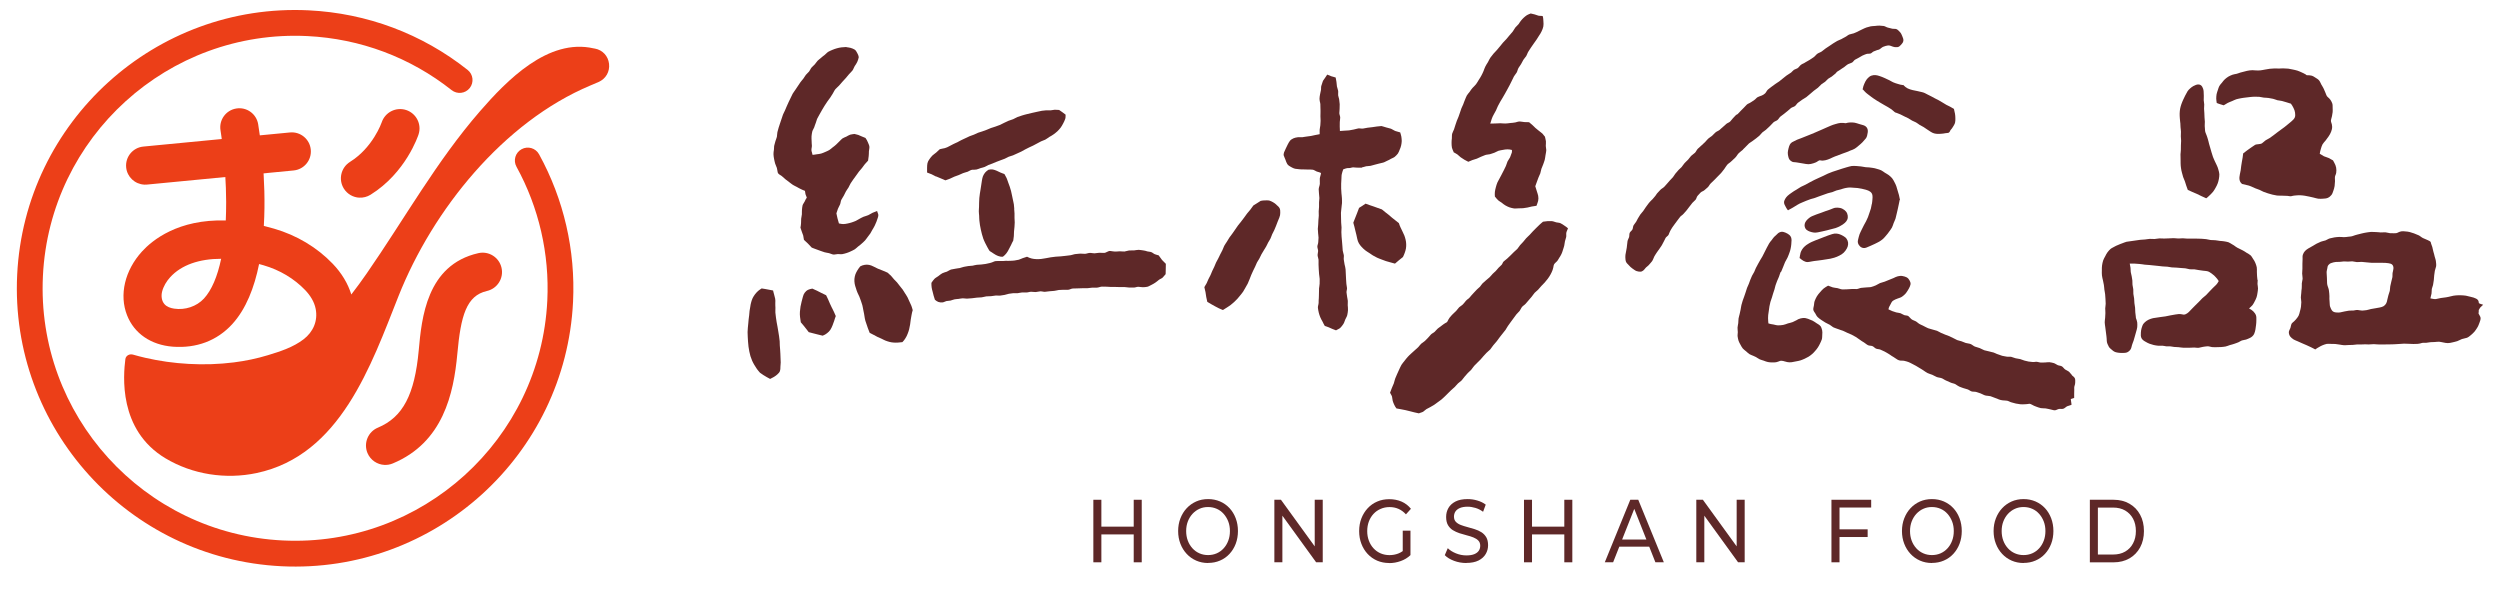
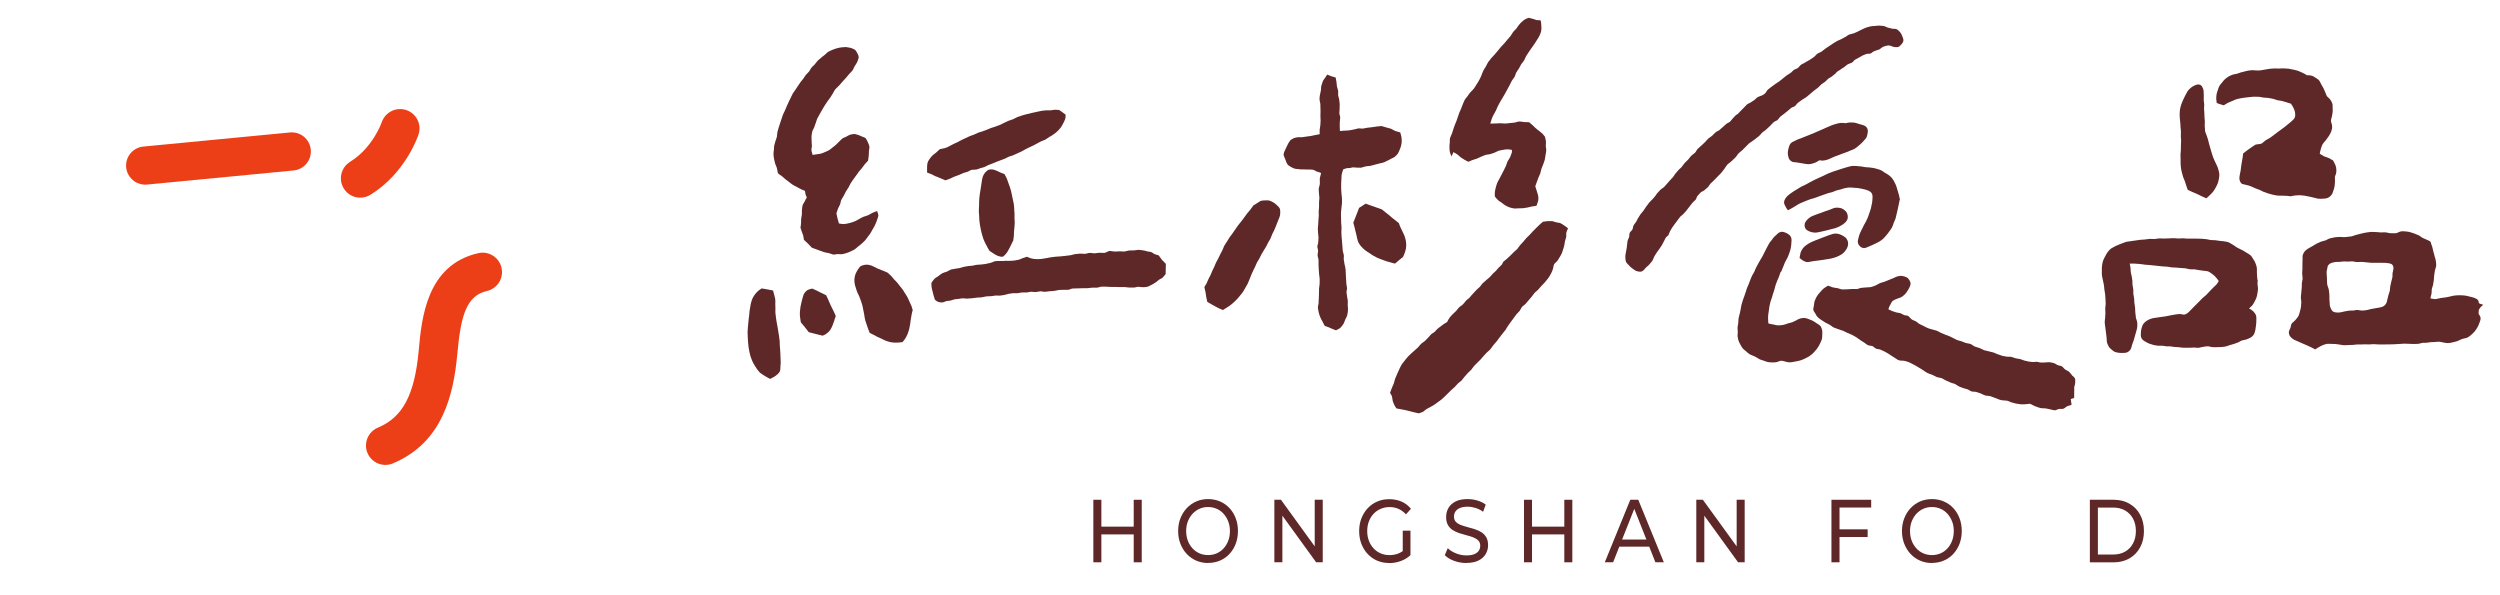
<svg xmlns="http://www.w3.org/2000/svg" id="_圖層_1" version="1.1" viewBox="0 0 595.28 141.78">
  <defs>
    <style> .st0 { fill: #ec3f18; } .st1 { fill: #5e2828; } </style>
  </defs>
  <g>
    <path class="st1" d="M262.25,133.89h-1.91v-14.89h1.91v14.89ZM270.12,127.25h-8.06v-1.85h8.06v1.85ZM269.95,119h1.91v14.89h-1.91v-14.89Z" />
    <path class="st1" d="M287.67,134.06c-1.02,0-1.97-.19-2.84-.57-.87-.38-1.63-.92-2.27-1.61-.64-.69-1.14-1.49-1.49-2.41-.36-.92-.54-1.93-.54-3.02s.18-2.1.54-3.02c.36-.92.85-1.73,1.49-2.41.64-.69,1.39-1.22,2.26-1.61s1.82-.57,2.85-.57,1.96.19,2.83.56,1.62.91,2.26,1.59c.64.69,1.13,1.5,1.48,2.42.35.93.53,1.94.53,3.03s-.18,2.12-.53,3.04c-.35.92-.85,1.73-1.48,2.41-.64.69-1.39,1.22-2.26,1.59-.87.38-1.81.56-2.83.56ZM287.65,132.17c.75,0,1.45-.14,2.08-.42.63-.28,1.18-.68,1.65-1.2.47-.52.83-1.12,1.09-1.82.26-.69.39-1.45.39-2.28s-.13-1.58-.39-2.26-.63-1.29-1.09-1.82c-.47-.52-1.01-.93-1.65-1.21-.63-.28-1.32-.43-2.08-.43s-1.43.14-2.06.43c-.63.28-1.18.69-1.66,1.21-.47.52-.84,1.13-1.1,1.82-.26.69-.39,1.44-.39,2.26s.13,1.58.39,2.28c.26.7.63,1.3,1.1,1.82.47.52,1.02.92,1.66,1.2.63.28,1.32.42,2.06.42Z" />
    <path class="st1" d="M303.44,133.89v-14.89h1.57l8.86,12.23h-.82v-12.23h1.91v14.89h-1.57l-8.86-12.23h.82v12.23h-1.91Z" />
    <path class="st1" d="M330.77,134.06c-1.03,0-1.98-.19-2.85-.56-.87-.38-1.62-.91-2.26-1.59-.64-.69-1.14-1.49-1.49-2.41-.36-.92-.54-1.94-.54-3.04s.18-2.12.54-3.04c.36-.92.86-1.73,1.5-2.41.64-.69,1.4-1.22,2.27-1.59.87-.38,1.82-.56,2.87-.56s2.03.19,2.91.57c.88.38,1.63.96,2.24,1.72l-1.19,1.32c-.55-.6-1.15-1.03-1.79-1.31s-1.34-.42-2.1-.42-1.48.14-2.13.43c-.66.28-1.23.68-1.7,1.19s-.85,1.12-1.11,1.82c-.26.7-.39,1.46-.39,2.29s.13,1.56.39,2.26c.26.7.63,1.31,1.11,1.83s1.04.92,1.69,1.2c.65.28,1.36.42,2.12.42.71,0,1.4-.12,2.06-.37s1.27-.66,1.83-1.24l1.09,1.62c-.66.62-1.44,1.1-2.33,1.41-.89.32-1.8.48-2.75.48ZM334.01,131.89v-5.53h1.84v5.81l-1.84-.28Z" />
    <path class="st1" d="M349.15,134.06c-1.02,0-2-.17-2.93-.52-.93-.35-1.67-.8-2.2-1.35l.71-1.66c.51.5,1.16.91,1.95,1.23s1.61.49,2.47.49c.78,0,1.41-.1,1.9-.3.48-.2.84-.47,1.07-.82s.34-.74.34-1.18c0-.51-.15-.92-.45-1.23-.3-.31-.69-.56-1.17-.75s-1-.36-1.58-.5c-.57-.14-1.15-.31-1.73-.5-.58-.19-1.11-.44-1.59-.73s-.86-.7-1.16-1.2c-.29-.5-.44-1.15-.44-1.95s.18-1.47.54-2.12c.36-.64.93-1.16,1.68-1.55s1.73-.58,2.9-.58c.78,0,1.55.11,2.32.34.77.23,1.43.55,1.99.98l-.63,1.7c-.57-.42-1.18-.73-1.82-.92-.64-.19-1.26-.29-1.86-.29-.75,0-1.37.11-1.86.32-.48.21-.84.5-1.06.85-.22.35-.33.75-.33,1.19,0,.52.15.94.45,1.25s.69.56,1.17.74c.48.18,1,.35,1.58.5s1.15.32,1.73.5c.58.18,1.11.42,1.59.72s.86.7,1.16,1.19c.29.5.44,1.13.44,1.91s-.19,1.45-.56,2.09c-.37.64-.94,1.16-1.71,1.55-.77.39-1.75.58-2.92.58Z" />
    <path class="st1" d="M364.79,133.89h-1.91v-14.89h1.91v14.89ZM372.65,127.25h-8.06v-1.85h8.06v1.85ZM372.48,119h1.91v14.89h-1.91v-14.89Z" />
    <path class="st1" d="M382.12,133.89l6.07-14.89h1.9l6.09,14.89h-2.01l-5.42-13.7h.77l-5.42,13.7h-1.97ZM384.71,130.17l.52-1.7h7.54l.55,1.7h-8.61Z" />
    <path class="st1" d="M403.91,133.89v-14.89h1.57l8.86,12.23h-.82v-12.23h1.91v14.89h-1.57l-8.86-12.23h.82v12.23h-1.91Z" />
    <path class="st1" d="M438,133.89h-1.91v-14.89h9.46v1.85h-7.54v13.04ZM437.8,126.04h6.91v1.83h-6.91v-1.83Z" />
    <path class="st1" d="M460.02,134.06c-1.02,0-1.97-.19-2.84-.57s-1.63-.92-2.27-1.61c-.64-.69-1.14-1.49-1.49-2.41-.36-.92-.54-1.93-.54-3.02s.18-2.1.54-3.02c.36-.92.85-1.73,1.49-2.41.64-.69,1.39-1.22,2.26-1.61.87-.38,1.82-.57,2.85-.57s1.96.19,2.83.56c.87.38,1.62.91,2.26,1.59.64.69,1.13,1.5,1.48,2.42.35.93.53,1.94.53,3.03s-.18,2.12-.53,3.04c-.35.92-.85,1.73-1.48,2.41-.64.69-1.39,1.22-2.26,1.59-.87.38-1.81.56-2.83.56ZM460.01,132.17c.75,0,1.44-.14,2.08-.42.63-.28,1.18-.68,1.65-1.2s.83-1.12,1.09-1.82c.26-.69.39-1.45.39-2.28s-.13-1.58-.39-2.26-.62-1.29-1.09-1.82-1.01-.93-1.65-1.21c-.63-.28-1.32-.43-2.08-.43s-1.43.14-2.06.43c-.63.28-1.18.69-1.66,1.21-.47.52-.84,1.13-1.1,1.82-.26.69-.39,1.44-.39,2.26s.13,1.58.39,2.28c.26.7.63,1.3,1.1,1.82.47.52,1.02.92,1.66,1.2.63.28,1.32.42,2.06.42Z" />
-     <path class="st1" d="M481.84,134.06c-1.02,0-1.97-.19-2.84-.57s-1.63-.92-2.27-1.61c-.64-.69-1.14-1.49-1.49-2.41-.36-.92-.54-1.93-.54-3.02s.18-2.1.54-3.02c.36-.92.85-1.73,1.49-2.41.64-.69,1.39-1.22,2.26-1.61.87-.38,1.82-.57,2.85-.57s1.96.19,2.83.56c.87.38,1.62.91,2.26,1.59.64.69,1.13,1.5,1.48,2.42.35.93.53,1.94.53,3.03s-.18,2.12-.53,3.04c-.35.92-.85,1.73-1.48,2.41-.64.69-1.39,1.22-2.26,1.59-.87.38-1.81.56-2.83.56ZM481.83,132.17c.75,0,1.44-.14,2.08-.42.63-.28,1.18-.68,1.65-1.2s.83-1.12,1.09-1.82c.26-.69.39-1.45.39-2.28s-.13-1.58-.39-2.26-.62-1.29-1.09-1.82-1.01-.93-1.65-1.21c-.63-.28-1.32-.43-2.08-.43s-1.43.14-2.06.43c-.63.28-1.18.69-1.66,1.21-.47.52-.84,1.13-1.1,1.82-.26.69-.39,1.44-.39,2.26s.13,1.58.39,2.28c.26.7.63,1.3,1.1,1.82.47.52,1.02.92,1.66,1.2.63.28,1.32.42,2.06.42Z" />
    <path class="st1" d="M497.62,133.89v-14.89h5.65c1.43,0,2.69.31,3.78.94,1.09.62,1.94,1.5,2.54,2.62.61,1.12.91,2.42.91,3.89s-.3,2.77-.91,3.89c-.61,1.12-1.45,1.99-2.54,2.62-1.09.62-2.35.94-3.78.94h-5.65ZM499.53,132.04h3.62c1.11,0,2.07-.23,2.88-.7.81-.47,1.44-1.12,1.88-1.97.45-.84.67-1.82.67-2.92s-.22-2.1-.67-2.93c-.45-.84-1.08-1.49-1.88-1.96-.81-.47-1.77-.7-2.88-.7h-3.62v11.19Z" />
  </g>
  <g>
    <path class="st1" d="M545.69,46.68c.35-.09.7-.12,1.04-.15.35-.03.7-.05,1.05-.03.35.01.69.06,1.04.11.34.05.69.12,1.03.2.34.07.68.14,1.02.23.4.1.77.22,1.12.27.42.06.8.01,1.15,0,.42-.02.8-.05,1.12-.19.35-.15.65-.39.89-.7.21-.27.33-.63.46-1.03.1-.33.24-.68.29-1.1.05-.35.07-.73.09-1.14.02-.46-.11-.99.08-1.37.21-.43.26-.84.25-1.23,0-.43-.07-.84-.23-1.24-.15-.39-.38-.74-.57-1.12-.37-.17-.68-.4-1.04-.57-.36-.17-.76-.25-1.12-.41-.36-.17-.63-.42-1-.59.07-.42.13-.77.25-1.12.13-.39.21-.78.4-1.11.19-.34.48-.62.74-.93.26-.32.49-.66.73-1,.24-.34.43-.7.58-1.08.15-.38.25-.76.25-1.19,0-.38-.1-.76-.26-1.19-.13-.36.15-.89.22-1.34.05-.33.13-.66.16-.98.03-.34.01-.67,0-.99-.02-.33.02-.68-.07-.99-.09-.31-.25-.61-.44-.9-.17-.26-.42-.49-.69-.72-.26-.22-.36-.63-.5-.96-.15-.34-.3-.68-.44-1.02-.15-.34-.38-.65-.55-.96-.18-.33-.3-.7-.53-.98-.23-.29-.56-.47-.88-.67-.29-.19-.59-.4-.97-.49-.33-.08-.7-.09-1.1-.09-.08,0-.14-.12-.22-.17-.32-.19-.65-.36-.98-.5-.34-.15-.67-.31-1.02-.42-.35-.11-.71-.18-1.07-.26-.36-.08-.72-.16-1.08-.21-.36-.04-.73-.04-1.1-.06-.36-.02-.73.03-1.1.03-.36,0-.73-.03-1.1-.02-.38.01-.77.03-1.15.08-.38.05-.76.13-1.13.19-.38.06-.76.16-1.13.19-.38.03-.77.04-1.15,0-.48-.04-.91-.07-1.33,0-.44.06-.87.15-1.31.28-.31.09-.62.16-.93.24-.31.09-.6.23-.91.3-.35.08-.7.11-1.01.23-.33.13-.65.27-.95.44-.3.18-.57.41-.83.63-.26.23-.46.52-.67.79-.22.27-.48.51-.64.81-.16.3-.25.64-.36.97-.1.32-.24.65-.3,1-.05.33-.08.68-.08,1.04,0,.34.08.68.12,1.03.22.09.46.2.72.27.35.11.71.23.94.29.32-.2.64-.4.96-.57.34-.17.68-.29,1.02-.43.35-.14.67-.33,1.02-.44.36-.11.72-.16,1.08-.24.36-.08.73-.11,1.09-.16.37-.05.73-.11,1.09-.13.37-.02.73-.09,1.1-.08.37,0,.74,0,1.1.03s.72.15,1.09.19c.36.05.74.01,1.1.08.36.06.73.12,1.09.2.36.08.7.25,1.05.34.36.09.74.08,1.09.18.36.09.71.21,1.06.31.35.1.7.23,1.06.33.28.34.44.7.61,1.01.2.39.32.75.37,1.1.05.42.09.82-.06,1.17-.15.35-.44.63-.76.9-.28.24-.56.47-.84.7-.29.23-.56.47-.85.69s-.59.43-.89.65c-.29.22-.59.44-.88.65-.3.21-.57.46-.87.67s-.59.43-.89.64c-.3.21-.66.33-.96.54-.3.21-.55.49-.85.7-.22.16-.54.18-.84.22-.3.04-.62.04-.85.18-.33.2-.65.43-.96.65-.33.23-.64.46-.94.67-.34.25-.64.5-.91.7-.05.34-.08.68-.13,1.01-.05.34-.13.67-.18,1-.05.34-.11.67-.16,1-.05.34-.06.67-.12,1-.06.33-.14.66-.2.99-.09.44-.14.85-.08,1.23.06.38.23.74.61,1.05.35.09.72.17,1.08.25.36.08.72.16,1.05.32.33.15.67.3,1,.45.34.15.7.24,1.03.38.34.14.65.35.99.48.34.13.69.25,1.04.36.35.11.7.22,1.06.3.36.08.72.15,1.08.21.36.05.73,0,1.1.03.36.02.73.05,1.1.04.44-.02.91.18,1.31.07Z" />
    <path class="st1" d="M519.16,29.23c.03.36.03.72.05,1.07.02.36.1.71.1,1.07,0,.36-.03.72-.03,1.08,0,.36.07.72.07,1.08,0,.36-.04.72-.05,1.08,0,.36,0,.72-.01,1.08,0,.36-.08.72-.09,1.07,0,.36.02.72.02,1.08s0,.72.01,1.08c0,.36.04.73.09,1.1.05.37.12.73.22,1.08.1.35.18.7.29,1.05.11.34.29.66.41,1.01.12.33.21.69.33,1.04.12.33.25.66.37,1.02.35.15.7.32,1.08.49.35.15.72.31,1.1.47.36.16.71.36,1.09.53.36.16.74.34,1.12.51.31-.22.59-.51.86-.76.27-.26.54-.53.77-.81.24-.3.41-.63.6-.95.19-.33.36-.66.49-1.01.13-.35.23-.72.29-1.08.06-.37.12-.75.11-1.12-.02-.37-.13-.73-.23-1.1-.1-.35-.21-.71-.39-1.05-.17-.32-.33-.65-.47-.98-.14-.34-.31-.66-.43-1-.12-.34-.22-.69-.33-1.04-.1-.35-.2-.69-.3-1.04-.1-.35-.19-.7-.3-1.04-.1-.35-.15-.71-.27-1.05-.11-.34-.2-.7-.34-1.03-.13-.33-.3-.67-.34-1.04-.04-.36-.06-.74-.08-1.1-.02-.34.04-.69.03-1.03-.01-.34-.06-.68-.08-1.03s-.03-.68-.04-1.03c-.01-.34-.06-.68-.07-1.03-.01-.34.05-.69.04-1.03-.01-.34-.1-.68-.12-1.02-.01-.34.04-.69.02-1.03-.02-.34-.02-.69-.04-1.03-.03-.49-.18-.86-.34-1.14-.22-.37-.54-.55-.98-.54-.32.01-.69.15-1.12.38-.27.14-.52.34-.76.55-.24.22-.47.43-.63.69-.2.33-.37.67-.55,1-.18.34-.34.68-.49,1.02-.15.35-.31.69-.43,1.05-.11.36-.24.71-.3,1.09-.06.36-.1.74-.11,1.13,0,.36,0,.74.04,1.14.04.36.07.71.1,1.07Z" />
    <path class="st1" d="M537.53,66.67c-.02-.32-.09-.64-.1-.97-.01-.32-.05-.65-.04-.97.01-.38.02-.75-.03-1.09-.06-.37-.21-.7-.33-1.03-.13-.34-.31-.64-.52-.93-.21-.29-.35-.64-.63-.89-.26-.24-.6-.39-.92-.59-.29-.19-.59-.41-.92-.57-.29-.14-.58-.28-.86-.43-.29-.15-.6-.27-.84-.47-.27-.22-.55-.4-.85-.56-.3-.16-.58-.39-.9-.5-.33-.11-.67-.14-1.01-.21-.34-.07-.68-.06-1.02-.1-.36-.04-.72-.13-1.09-.16-.37-.04-.74-.01-1.1-.05-.37-.03-.72-.18-1.09-.21s-.73-.06-1.1-.09-.74,0-1.1-.03c-.37-.02-.74.02-1.1,0-.37-.02-.73,0-1.1,0-.37,0-.73-.07-1.1-.08-.37,0-.73.04-1.1.05-.38,0-.76-.09-1.13-.08-.38,0-.75.05-1.13.05s-.75.03-1.13.04c-.38,0-.76-.05-1.13-.03-.38.01-.75.12-1.13.14-.38.02-.76-.06-1.14-.03-.38.02-.75.11-1.13.14-.38.03-.75.04-1.13.08-.37.04-.75.1-1.12.16-.37.05-.75.1-1.12.16-.35.06-.71.08-1.05.15-.35.08-.67.26-1,.36-.34.1-.66.26-.98.39-.33.14-.65.26-.95.45-.3.18-.65.31-.91.55-.26.23-.49.51-.71.8-.21.27-.35.6-.52.92-.16.3-.35.6-.47.95-.14.39-.2.79-.27,1.18-.07.4-.04.8-.05,1.2,0,.4-.03.8.02,1.2.05.39.14.78.24,1.18.09.36.15.74.22,1.1.07.37.07.75.12,1.12.05.37.15.74.18,1.11.03.37.07.75.08,1.12.02.37.05.75.05,1.12,0,.37-.1.75-.11,1.12-.01.37.06.75.04,1.12-.02.37-.03.75-.06,1.12-.03.38-.11.74-.1,1.1.01.37.09.74.13,1.1.04.37.09.73.14,1.1.06.36.1.73.14,1.1.05.36.06.73.08,1.1.02.46.26.96.49,1.38.17.31.45.49.67.69.25.22.48.43.78.55.29.11.61.16.94.2.31.04.63.05.96.04.41,0,.76-.03,1.04-.16.33-.16.6-.4.79-.7.18-.28.23-.64.33-1,.1-.36.26-.7.38-1.05.12-.35.2-.72.31-1.07.11-.36.21-.71.3-1.07.09-.36.23-.72.26-1.08.03-.37.03-.74,0-1.12-.04-.36-.18-.7-.31-1.07-.03-.07,0-.17-.02-.25-.04-.37-.09-.73-.13-1.1-.04-.37-.02-.74-.05-1.1s-.13-.73-.16-1.09-.04-.74-.07-1.1-.14-.72-.18-1.09c-.04-.37.02-.74-.02-1.11-.04-.37-.15-.72-.19-1.09-.04-.34.01-.68-.03-1.02-.04-.33-.11-.66-.16-1-.05-.33-.17-.65-.22-.99-.05-.33-.01-.68-.06-1.02-.05-.33-.13-.64-.18-.99.43.02.82-.01,1.19,0,.42.02.82.07,1.2.09.41.02.8.12,1.19.16.36.04.72.04,1.08.08.36.04.71.07,1.07.11.36.04.71.07,1.07.11.36.04.71.08,1.07.12.36.04.72.03,1.08.06.36.04.71.13,1.07.17.36.04.72.02,1.08.05.36.04.72.06,1.07.09.36.04.72.04,1.08.08.36.04.7.19,1.06.23.36.04.73-.03,1.08.01.36.04.71.14,1.06.18.36.04.71.11,1.07.15.4.05.79.05,1.14.17.37.13.66.39.98.61.31.21.59.46.84.76.24.28.52.57.71.92-.21.37-.38.67-.6.88-.27.27-.55.53-.83.8s-.53.56-.8.83c-.28.27-.51.57-.79.84-.28.27-.61.48-.88.74-.28.27-.53.56-.8.83-.28.27-.54.54-.82.81-.28.27-.54.55-.81.82-.28.27-.53.56-.8.83-.24.24-.53.42-.81.54-.27.11-.58.08-.95-.02-.43-.11-.95,0-1.42.06-.4.06-.79.15-1.19.21-.4.06-.79.17-1.18.24-.4.06-.8.1-1.2.16-.4.06-.8.13-1.2.18-.38.04-.74.11-1.07.23-.36.13-.7.26-.99.47-.3.22-.6.45-.81.75-.2.29-.3.66-.42,1.02-.11.33-.14.69-.17,1.08-.04.49-.04.93.15,1.3.18.36.53.62.98.86.31.17.6.35.92.46.32.12.65.22.98.3.33.08.67.13,1.02.17.34.04.68,0,1.03,0,.32,0,.64.12.96.15.32.03.65-.02.97.01.32.04.63.11.95.14.32.03.64.03.96.05.42.03.84.13,1.26.14.42.02.84-.01,1.26,0,.42,0,.84-.03,1.26-.05.35,0,.72.1,1.07.06.35-.04.69-.19,1.04-.23.35-.04.71-.12,1.06-.13.36-.01.7.14,1.05.19.37.06.74,0,1.09.02.37.01.73,0,1.08-.03.36-.03.72-.06,1.08-.13.35-.07.68-.23,1.03-.34.34-.11.7-.16,1.04-.3.33-.13.69-.22,1.02-.38.29-.13.54-.34.85-.43.3-.09.62-.12.93-.2.3-.09.58-.24.87-.36.45-.19.89-.58,1.07-1.01.14-.33.24-.67.3-1.04.06-.36.1-.72.15-1.08.05-.39.07-.77.07-1.15,0-.39.03-.79-.1-1.15-.12-.34-.36-.65-.65-.95-.24-.24-.6-.47-.99-.67.27-.26.6-.51.81-.78.23-.29.38-.61.54-.92.17-.32.33-.64.44-.97.11-.34.17-.69.22-1.04.05-.35.12-.7.12-1.06,0-.35-.09-.7-.12-1.06-.02-.32.07-.65.05-.98Z" />
    <path class="st1" d="M415,35.62c.26-.23.47-.5.73-.73.26-.23.47-.51.73-.74.26-.23.6-.37.86-.59.26-.23.58-.39.84-.62.26-.23.54-.43.8-.66.26-.23.44-.55.7-.77.26-.22.57-.38.83-.61.32-.28.61-.59.93-.87.32-.28.57-.64.89-.92.27-.23.67-.31.94-.54.27-.23.43-.6.7-.82.27-.23.58-.41.85-.64.28-.22.55-.45.83-.67.28-.22.53-.48.81-.7.28-.22.69-.27.97-.49s.44-.58.72-.79c.31-.24.64-.45.95-.69.31-.24.7-.38,1.01-.63.31-.24.6-.51.91-.76.31-.25.6-.52.9-.77.31-.25.65-.46.96-.71.3-.25.55-.58.85-.84.26-.22.58-.36.85-.57.27-.21.46-.51.73-.72.27-.21.6-.34.87-.54.27-.2.52-.44.79-.64.31-.23.24-.33.55-.56.18-.13.4-.22.58-.36.32-.25.69-.45,1.02-.68.34-.24.63-.55.99-.73.28-.15.63-.2.9-.36.28-.16.44-.52.71-.68.29-.17.6-.31.88-.47.29-.17.57-.35.86-.5.3-.15.62-.26.93-.38.3-.12.67-.04,1-.12.28-.07.48-.37.74-.49.26-.12.55-.18.8-.31.15-.08.35-.06.51-.14.38-.19.65-.54,1-.67.39-.15.79-.29,1.16-.32.38-.03.76.16,1.16.3.28.1.63.15,1.04.11.42-.04.67-.34.92-.61.24-.26.47-.53.52-.96.03-.35-.12-.69-.27-1.05-.14-.34-.28-.69-.53-.95-.27-.28-.54-.61-.87-.73-.33-.12-.73-.01-1.05-.11-.34-.1-.66-.18-.99-.25-.34-.08-.65-.33-.98-.38-.35-.05-.7-.08-1.03-.09-.35-.01-.7.05-1.03.08-.34.03-.7.03-1.03.09-.34.07-.67.17-1,.27-.32.1-.63.27-.95.41-.28.12-.55.27-.82.4-.44.22-.84.44-1.28.59-.34.12-.72.15-1.06.28-.34.13-.61.43-.94.58-.33.15-.63.36-.95.52-.32.16-.68.27-.99.44-.31.18-.62.37-.93.56-.31.19-.6.41-.9.61-.3.2-.61.39-.91.6-.32.23-.61.49-.93.72-.32.23-.73.32-1.05.55-.32.23-.55.6-.87.82-.32.22-.66.43-.98.65-.32.22-.7.37-1.01.58-.47.33-.54.24-1.01.56-.33.23-.53.64-.87.85-.25.16-.58.21-.84.37-.25.17-.42.45-.66.64-.36.27-.78.48-1.14.75-.29.22-.56.47-.86.69-.29.22-.57.46-.86.69-.29.22-.63.38-.92.61-.29.23-.61.42-.89.65-.28.24-.6.43-.87.68-.27.25-.4.64-.66.9-.21.21-.52.39-.78.5-.32.13-.67.22-.97.38-.31.16-.51.49-.8.68-.29.19-.58.36-.86.57-.28.21-.65.29-.91.51-.26.22-.46.52-.72.75-.25.23-.48.49-.73.73s-.46.51-.71.75c-.2.2-.28.12-.49.32-.24.24-.46.5-.7.74-.24.24-.42.56-.67.79-.25.23-.63.32-.89.54-.26.22-.49.48-.76.68-.31.22-.55.53-.85.76-.3.24-.7.35-.98.6-.29.25-.53.55-.81.8-.29.25-.65.42-.92.68-.28.26-.51.58-.77.84-.28.27-.57.51-.83.77-.28.28-.59.52-.87.79-.28.27-.41.69-.68.96-.28.27-.63.46-.91.74-.27.27-.47.63-.74.91-.27.28-.57.53-.83.82-.26.29-.45.63-.7.93-.25.3-.6.51-.84.82-.21.27-.44.51-.66.77-.22.26-.35.59-.58.84-.22.25-.47.49-.7.74-.23.25-.44.52-.67.77-.23.25-.44.51-.67.75-.27.28-.66.45-.93.73-.27.28-.53.57-.8.86-.16.17-.24.41-.4.58-.23.25-.44.53-.67.79-.23.26-.53.46-.73.74-.14.19-.15.18-.3.37-.21.28-.41.57-.62.85-.21.28-.39.59-.59.88-.21.29-.49.53-.68.82-.19.3-.38.6-.56.91-.15.26-.27.55-.43.81-.17.29-.43.53-.6.83-.17.29-.13.7-.28,1-.16.3-.52.5-.65.81-.13.31-.05.7-.15,1.03-.1.32-.31.61-.37.95-.06.33-.1.66-.12,1.01-.03.18-.03.37-.06.54-.07.39-.13.77-.21,1.15-.08.38-.15.74-.13,1.09.02.38.03.77.16,1.11.14.34.46.58.71.86.24.26.48.53.81.74.3.18.59.46.95.6.32.12.66.16.93.16.54,0,.89-.41,1.24-.86.19-.25.51-.41.72-.65.27-.32.58-.62.83-.96.25-.34.36-.77.55-1.15.16-.32.39-.6.57-.91.18-.31.43-.57.62-.87.19-.3.4-.59.6-.89.18-.27.28-.6.46-.87.18-.27.27-.6.44-.88.17-.28.54-.45.7-.73.16-.3.22-.65.4-.94.18-.29.33-.6.53-.88.19-.28.4-.56.6-.83.21-.27.4-.55.61-.82.21-.27.4-.56.62-.82.22-.26.56-.42.77-.68.21-.26.46-.49.67-.74.29-.35.55-.73.84-1.09.22-.27.41-.55.64-.82.22-.27.53-.46.75-.73.22-.26.26-.69.49-.95.23-.26.47-.52.71-.77.24-.25.66-.33.91-.56.25-.24.51-.46.78-.68.3-.25.44-.68.73-.94.29-.26.57-.53.84-.81.27-.28.55-.55.82-.84.26-.29.57-.54.82-.84.25-.3.5-.6.73-.92.25-.33.44-.72.71-1.03.27-.31.67-.5.97-.81.29-.29.59-.57.91-.85.34-.31.54-.77.85-1.08.31-.31.69-.56,1.02-.85Z" />
-     <path class="st1" d="M453.11,20.26c-.42-.04-.81-.15-1.19-.27-.39-.12-.78-.23-1.15-.4-.36-.17-.71-.39-1.08-.57-.33-.17-.68-.32-1.03-.48-.34-.16-.7-.29-1.05-.41-.35-.12-.68-.22-.99-.24-.36-.02-.7,0-1.01.12-.32.11-.59.31-.84.57-.22.22-.43.49-.6.82-.18.35-.34.72-.48,1.12-.07.19-.07.42-.15.63-.02.06-.07.04-.05.1s.05.02.1.07c.25.26.47.55.74.78.27.24.57.44.85.66.29.21.56.45.86.64.3.2.59.41.9.59.31.19.62.37.92.55.28.16.56.32.84.49.28.17.57.31.85.48.27.18.56.33.82.52.26.19.49.43.74.64.1.08.21.14.31.17.04.01.09,0,.14.02.32.15.66.24.97.39.32.15.62.32.93.47.32.16.64.29.94.45.31.16.58.39.89.55.31.17.65.27.95.44.31.17.57.41.86.59.3.18.63.32.92.5.3.18.57.39.86.58.29.19.59.37.87.57.27.18.54.29.82.37.29.08.59.11.89.11.42,0,.84-.02,1.26-.08.36-.05.73-.14,1.08-.15.21,0,.37-.17.5-.37.06-.09.06-.22.12-.28.27-.28.46-.56.63-.85.19-.32.39-.62.47-.96.09-.35.07-.71.07-1.06s-.03-.7-.09-1.06c-.06-.35-.14-.69-.23-1.04-.01-.04.03-.07,0-.09-.44-.28-.45-.27-.9-.52-.45-.25-.48-.21-.93-.46-.31-.17-.59-.37-.89-.54-.31-.17-.6-.36-.9-.53-.3-.17-.62-.3-.92-.47-.3-.17-.61-.32-.91-.49-.3-.16-.62-.3-.92-.46-.38-.21-.77-.42-1.21-.52-.36-.09-.72-.18-1.08-.25-.41-.08-.82-.15-1.21-.25-.4-.1-.8-.22-1.17-.4-.35-.18-.68-.44-.98-.75-.03-.03,0-.07-.03-.08-.03-.02-.05.03-.09.03Z" />
    <path class="st1" d="M493.33,89.28c-.25-.23-.43-.56-.7-.78-.27-.22-.62-.33-.9-.53-.28-.2-.47-.55-.76-.73-.3-.18-.7-.16-1.01-.3-.32-.14-.59-.38-.92-.48-.33-.09-.67-.17-1.02-.21-.34-.04-.68.04-1.04.06-.34.02-.67.02-.99.02-.33,0-.65-.15-.98-.18-.33-.03-.67.09-1,.05-.33-.05-.66-.05-.99-.11-.32-.06-.64-.15-.97-.23-.35-.08-.68-.28-1.03-.36-.35-.08-.72-.11-1.07-.19-.35-.07-.68-.26-1.04-.34-.35-.08-.75.03-1.1-.05-.35-.08-.72-.11-1.07-.2-.35-.09-.68-.27-1.03-.36-.35-.09-.66-.32-1.01-.42-.35-.11-.71-.14-1.05-.26-.37-.13-.79-.14-1.17-.28-.37-.14-.71-.36-1.08-.51-.37-.15-.77-.21-1.14-.36-.37-.14-.67-.47-1.04-.61-.37-.14-.79-.14-1.17-.26-.34-.11-.66-.26-.99-.39-.33-.13-.7-.15-1.03-.29-.32-.14-.62-.34-.95-.48-.32-.14-.63-.32-.95-.46-.32-.14-.67-.23-.99-.37-.32-.14-.65-.28-.97-.41-.33-.13-.61-.37-.94-.49-.34-.12-.71-.18-1.06-.3-.34-.12-.72-.18-1.06-.31-.34-.13-.66-.34-.99-.49-.34-.15-.67-.31-.99-.48-.33-.16-.58-.46-.9-.65-.31-.19-.7-.26-1-.47-.3-.21-.51-.53-.79-.77-.24-.21-.7-.16-1.03-.27-.31-.11-.58-.34-.9-.45-.31-.11-.67-.09-.99-.19-.31-.11-.63-.2-.95-.31-.31-.11-.58-.3-.9-.41.04-.45.23-.75.41-1.06.21-.35.33-.78.66-1,.32-.21.71-.39,1.1-.52.42-.15.81-.25,1.12-.49.33-.26.66-.52.91-.86.24-.33.47-.69.67-1.06.18-.34.33-.67.38-.97.06-.37-.11-.7-.26-.98-.15-.28-.36-.53-.69-.7-.27-.14-.59-.23-.97-.3-.41-.08-.75-.01-1.1.06-.36.08-.66.25-1.02.42-.34.16-.71.27-1.06.43-.35.15-.71.28-1.06.43-.35.15-.75.19-1.1.34-.35.15-.66.39-1.01.54-.36.16-.73.29-1.1.39-.38.1-.78.04-1.16.1-.38.05-.76.08-1.15.1-.39.03-.76.27-1.15.29-.39.02-.78-.05-1.16-.01-.39.04-.77.06-1.15.07-.39,0-.77.04-1.15.02-.38-.03-.74-.23-1.12-.3-.38-.07-.76-.08-1.13-.19-.36-.11-.73-.25-1.09-.4-.36.22-.75.42-1.05.67-.32.26-.59.58-.86.89-.27.31-.55.62-.76.98-.2.35-.38.73-.53,1.12-.13.35-.11.72-.17,1.03-.06.36-.19.72-.15,1.04.04.34.32.62.49.92.15.28.29.59.56.85.23.22.5.43.81.64.32.22.65.43.98.63.33.2.7.34,1.04.53s.62.49.97.66c.35.17.74.25,1.1.4.36.15.73.25,1.1.38.35.13.68.34,1.04.49.35.15.71.28,1.05.45.34.17.68.35,1,.55.33.2.64.42.94.65.33.25.65.45.98.64.33.19.61.5.99.67.31.14.71.08,1.03.21.32.13.55.47.87.6s.7.1,1.02.23c.32.13.63.28.94.43.31.14.6.35.9.51.3.16.57.38.86.57.29.19.6.33.87.55.31.25.74.49,1.13.55.34.05.69-.01,1.01.07.33.08.66.16.97.28.32.11.61.3.91.44.3.14.59.31.89.47.29.16.58.33.86.52.28.18.59.33.86.53.33.23.66.47,1.02.66.36.18.77.27,1.14.42.37.15.7.4,1.07.53.37.14.79.14,1.16.28.37.13.69.42,1.06.56.37.15.72.31,1.08.48.35.17.79.19,1.14.39.3.18.57.41.9.56.32.15.66.24.99.37.33.12.67.2,1.01.3.33.11.62.39.96.49.34.1.73.02,1.07.12.34.1.67.22,1.01.33.4.13.75.4,1.15.5.4.11.84.08,1.24.18s.77.33,1.17.44c.29.08.57.22.86.34.29.12.6.17.9.21.35.05.72.02,1.07.09.35.07.66.31,1.01.39.35.08.69.2,1.04.28.35.08.71.12,1.06.17.35.05.72,0,1.08,0,.35.01.69-.07,1.05-.11.19-.02.47.11.64.21.34.2.67.35,1.03.47.36.12.71.28,1.09.35.37.07.76.02,1.14.07.38.05.74.16,1.12.23.36.06.7.21,1.04.22.35,0,.68-.26,1.02-.32.34-.06.73.06,1.06-.06.32-.11.57-.42.89-.58.31-.15.74-.19,1.05-.37-.07-.49-.13-.92-.19-1.35.36-.11.64-.21.81-.26.02-.32,0-.67,0-.97,0-.32,0-.62.02-.92.02-.32-.05-.64.05-.92.12-.34.18-.63.18-.93,0-.34.03-.68-.1-.96-.14-.29-.44-.47-.68-.69Z" />
    <path class="st1" d="M433.44,77.62c-.21-.27-.55-.44-.88-.65-.32-.2-.62-.45-.98-.62-.34-.16-.71-.3-1.08-.44-.39-.15-.78-.22-1.18-.19-.36.03-.76.12-1.17.3-.13.05-.11.09-.23.15-.36.16-.7.37-1.06.52-.36.15-.76.21-1.14.32-.37.12-.74.3-1.13.36-.38.06-.78.11-1.18.1-.38,0-.76-.13-1.16-.21-.37-.07-.78-.1-1.17-.25-.01-.17-.04-.37-.05-.54-.05-.48-.04-.97,0-1.45.04-.35.1-.7.15-1.04.06-.35.08-.7.15-1.05.07-.35.14-.69.23-1.03.08-.34.25-.66.34-1s.19-.68.3-1.01c.11-.34.22-.67.33-1,.11-.33.15-.7.27-1.03.12-.33.24-.66.37-.99.13-.33.29-.65.42-.97s.21-.67.34-1c.07-.17.17-.13.23-.3.14-.36.28-.73.45-1.09.17-.36.27-.75.44-1.1.19-.39.44-.76.62-1.16.18-.4.32-.81.47-1.22.11-.29.19-.6.25-.93.06-.31.12-.63.14-.97.03-.31.06-.64.06-.98,0-.35-.09-.65-.24-.88-.17-.27-.44-.46-.68-.61-.32-.21-.66-.31-.83-.37-.35-.13-.68-.14-1.02,0-.3.11-.57.32-.84.63-.16.19-.39.33-.57.52-.22.24-.39.54-.6.79-.21.26-.44.49-.59.79-.17.34-.36.67-.54,1-.18.34-.33.69-.52,1.03-.18.34-.33.68-.51,1.01-.17.3-.37.59-.54.9-.17.31-.34.61-.51.91-.16.31-.33.61-.49.92-.16.31-.26.65-.41.96-.16.31-.37.6-.52.91-.15.31-.27.64-.41.96-.14.32-.23.66-.36.98-.13.32-.29.63-.42.96-.12.33-.21.67-.32,1-.12.35-.24.69-.35,1.03-.11.35-.27.68-.37,1.02-.1.35-.21.7-.3,1.04-.09.36-.11.72-.19,1.07-.08.36-.16.71-.23,1.06-.07.36-.21.7-.26,1.06-.05.36-.03.73-.07,1.09-.04.36-.15.72-.17,1.07-.02.36.06.73.06,1.09,0,.36-.09.71-.04,1.04.05.35.12.7.22,1.02.11.33.29.63.46.94.17.3.32.62.55.89.22.26.52.45.79.68.26.22.5.48.8.67.28.18.63.26.96.42.19.09.39.17.58.27.3.15.57.4.89.54.31.14.66.21.99.33.32.12.64.26.98.32.34.07.68.09,1.03.09.3,0,.61.01.92-.05.29-.06.58-.17.88-.29.2-.08.51-.07.81,0,.17.04.34.12.51.14.14.01.26.09.4.11.35.06.73.1,1.09.04.34-.05.69-.13,1.05-.2.34-.07.7-.12,1.04-.23.34-.1.66-.26.99-.39.32-.14.63-.31.94-.49.3-.18.58-.4.85-.63.27-.22.5-.48.74-.76.23-.26.45-.52.65-.84.18-.29.36-.59.51-.93.13-.31.32-.63.42-.98.11-.38.07-.76.1-1.09.03-.39.05-.75-.03-1.08-.09-.36-.19-.72-.41-1.01Z" />
    <path class="st1" d="M445.69,48.6c-.07.35-.12.7-.21,1.05-.09.34-.21.68-.34,1.02-.12.33-.21.68-.35,1.02-.14.32-.29.65-.45.98-.16.31-.34.62-.52.95-.19.35-.36.7-.53,1.06-.16.36-.36.71-.5,1.08-.14.37-.21.76-.32,1.14-.09.32-.15.65-.06.96.08.31.27.61.51.83.27.24.6.37.92.37.15,0,.3-.02.44-.07.05-.02.05,0,.11-.03.35-.13.69-.3,1.04-.44.35-.14.69-.31,1.03-.47.34-.16.68-.32,1-.51.32-.2.63-.41.92-.66.3-.26.52-.57.77-.85.26-.29.49-.59.7-.9.21-.32.48-.61.65-.95.18-.34.27-.72.41-1.08.14-.35.32-.7.44-1.06.11-.36.17-.75.27-1.12.1-.37.18-.74.26-1.12.08-.37.16-.75.24-1.12.07-.35.13-.69.21-1.04,0-.02.07-.01.07-.04,0-.02.01-.03,0-.05-.1-.37-.15-.75-.24-1.13-.08-.35-.22-.69-.31-1.04-.09-.35-.19-.7-.31-1.04-.12-.34-.27-.66-.45-.98-.17-.31-.32-.65-.56-.93-.22-.26-.5-.51-.8-.74-.27-.21-.6-.36-.91-.56-.29-.19-.56-.42-.89-.58-.31-.15-.66-.24-1.01-.34-.33-.09-.67-.21-1.04-.24-.27-.02-.54-.07-.82-.11-.27-.04-.56,0-.83-.05-.37-.06-.73-.13-1.1-.18-.37-.05-.74-.09-1.11-.1-.38,0-.75-.06-1.12,0-.39.07-.77.19-1.15.29-.38.09-.75.23-1.13.34-.38.11-.75.24-1.13.37-.37.13-.76.23-1.13.37-.37.14-.74.28-1.1.43-.37.15-.71.37-1.07.52-.36.16-.72.32-1.08.49-.36.17-.73.32-1.08.5-.36.18-.71.36-1.06.55-.35.19-.7.38-1.05.58-.35.19-.73.32-1.08.51-.39.21-.74.49-1.12.7-.38.2-.73.44-1.07.68-.36.25-.71.49-1.01.77-.27.25-.44.51-.58.75-.17.3-.28.58-.25.9.02.28.16.56.34.88.14.24.27.55.5.82.06.07.06.06.14.08.08.01.05-.05.12-.09.33-.19.69-.34,1.01-.55.35-.22.7-.44,1.06-.65.36-.21.73-.41,1.11-.55.34-.13.66-.3,1-.42.34-.12.68-.26,1.02-.38.34-.12.71-.19,1.05-.3.34-.12.68-.26,1.02-.38.34-.12.68-.25,1.02-.36.35-.12.68-.25,1.02-.36.35-.12.72-.16,1.06-.27.35-.11.66-.3,1-.4.35-.11.71-.16,1.05-.26.32-.1.64-.23.97-.29.33-.06.66-.13,1-.15.33-.02.67.04,1.01.05.33.01.66.03,1,.07.33.04.66.1,1,.17.32.07.65.15.98.24.42.12.74.26.98.43.32.22.49.47.57.86.06.29.04.64,0,1.07-.03.35-.06.71-.13,1.06Z" />
    <path class="st1" d="M427.04,38.6c.39,0,.79.08,1.18.14.39.06.78.13,1.18.2.4.07.79.15,1.19.16.4,0,.78-.09,1.17-.21.35-.11.73-.24,1.08-.5.16-.12.39-.25.56-.21.44.1.84.07,1.23-.02.4-.09.79-.23,1.17-.4.38-.17.74-.37,1.13-.51.31-.11.61-.22.92-.34.3-.12.61-.23.92-.35.3-.12.62-.22.92-.33.31-.12.6-.27.91-.38.39-.13.75-.27,1.08-.47.34-.21.63-.47.93-.73.3-.26.62-.5.88-.79.27-.29.52-.59.78-.89.29-.34.37-.9.45-1.37.07-.43.03-.79-.14-1.1-.16-.29-.43-.53-.87-.68-.34-.12-.69-.2-1.04-.3-.35-.1-.69-.24-1.04-.3-.35-.06-.71-.07-1.08-.06-.35.01-.7.07-1.06.18-.42-.05-.83-.11-1.23-.07-.41.04-.8.15-1.2.27-.39.11-.78.23-1.16.4-.33.14-.66.29-.99.43-.33.14-.66.3-.99.44-.33.14-.66.29-.99.43-.33.14-.66.3-.99.43-.33.14-.67.27-1,.41-.33.14-.67.27-1,.4-.33.14-.67.26-1,.4-.33.14-.68.24-1.01.38-.33.14-.64.34-.97.48-.28.12-.56.33-.76.66-.16.27-.25.62-.34.97-.08.33-.16.67-.17,1.01-.01.36.07.7.15,1.01.09.37.25.66.49.85.21.17.47.35.72.35Z" />
    <path class="st1" d="M428.71,60.35c-.09.3-.15.63-.19.98,0,.05-.05.06-.03.11.02.05.06.02.1.06.27.23.54.45.83.61.29.16.61.29.99.29.13,0,.27-.02.42-.05.35-.06.71-.14,1.06-.19.36-.05.72-.08,1.07-.13.32-.04.64-.09.96-.13.32-.04.63-.1.95-.15.32-.05.64-.08.95-.15.31-.07.63-.15.94-.24.45-.13.83-.31,1.18-.48.41-.2.76-.42,1.05-.7.3-.28.54-.62.76-1.01.17-.3.27-.62.3-.93.04-.34,0-.66-.13-.96-.12-.3-.3-.58-.57-.79-.32-.24-.65-.43-.96-.57-.36-.17-.72-.27-1.06-.3-.37-.03-.73,0-1.09.13-.33.11-.66.21-.98.33-.33.12-.65.25-.97.37-.32.12-.65.25-.97.38-.32.13-.65.24-.97.37-.32.13-.64.27-.95.4-.33.14-.61.32-.88.48-.3.18-.57.37-.8.59-.25.23-.47.48-.64.76-.17.28-.3.58-.4.91Z" />
    <path class="st1" d="M430.19,54.73c.19.17.44.3.72.4.29.11.59.18.84.22.1.01.19,0,.27.03.01,0,.01,0,.03,0s.01,0,.03,0c.11-.01.22,0,.31,0,.17-.01.32-.03.47-.06.38-.09.76-.16,1.13-.24.34-.07.69-.16,1.03-.24.34-.08.68-.18,1.03-.27.34-.09.69-.16,1.03-.27.41-.13.8-.32,1.16-.52.39-.21.76-.44,1.05-.72.26-.23.45-.49.57-.77.13-.3.15-.62.11-.94-.05-.35-.17-.69-.41-.98-.22-.26-.51-.49-.85-.66-.36-.18-.72-.24-1.08-.26-.35-.02-.72,0-1.1.15-.3.11-.6.25-.91.36s-.62.2-.92.31c-.36.13-.71.27-1.07.4-.36.13-.73.24-1.09.38-.36.14-.71.29-1.07.43-.25.1-.5.26-.74.46-.22.18-.44.38-.62.61-.39.49-.5,1.03-.36,1.51.07.26.21.5.43.69Z" />
    <path class="st1" d="M371.59,53.15c-.33-.14-.71-.13-1.04-.21-.35-.08-.68-.26-1.02-.28-.35-.03-.71,0-1.06,0-.35.02-.71.09-1.06.13-.3.23-.57.5-.85.74-.28.25-.53.52-.8.78-.27.26-.52.53-.78.79-.26.27-.5.55-.75.82-.25.28-.56.5-.8.77-.25.28-.47.58-.71.86-.24.28-.52.53-.76.81-.24.28-.41.62-.66.9-.25.28-.57.48-.82.75-.25.27-.52.52-.78.78-.26.26-.52.52-.8.76-.28.24-.56.47-.85.7-.23.18-.28.58-.49.8-.23.25-.5.45-.73.7-.23.25-.43.52-.66.76-.23.24-.5.45-.74.69-.26.26-.47.58-.75.83s-.58.46-.85.72c-.27.25-.57.48-.83.74-.23.23-.38.54-.6.78s-.51.42-.73.66c-.22.24-.45.47-.67.71-.22.24-.44.48-.66.72-.21.22-.37.5-.61.69-.24.19-.5.34-.68.57-.23.29-.46.59-.72.86-.26.27-.62.43-.89.69-.27.26-.45.61-.72.87-.27.26-.55.5-.81.77-.26.27-.51.53-.74.83-.22.29-.37.63-.55.96-.09.17-.36.25-.53.36-.31.18-.58.41-.87.62-.29.21-.59.41-.86.64-.27.23-.48.53-.74.78-.26.24-.63.38-.88.63s-.45.56-.71.8c-.25.25-.49.52-.75.76s-.59.41-.86.64c-.28.24-.47.58-.73.84-.26.26-.56.48-.82.74-.26.26-.53.5-.81.73-.3.25-.58.55-.86.84-.27.29-.51.61-.76.93-.24.32-.52.62-.73.96-.21.34-.35.73-.53,1.08-.18.35-.34.72-.49,1.08-.15.37-.33.72-.47,1.1-.14.37-.2.77-.33,1.15-.13.38-.34.73-.47,1.1s-.3.76-.43,1.13c.14.31.38.61.47.92.09.32.07.67.16.99.09.32.21.63.36.94.14.28.3.62.54.89.34.09.74.11,1.1.2.35.09.71.12,1.07.21.35.09.7.17,1.06.26.35.09.7.18,1.06.27.35.09.68.14,1.04.23.31-.16.66-.19.97-.36.3-.17.53-.47.84-.65.3-.18.63-.3.93-.49.3-.19.62-.34.91-.53.29-.2.57-.41.85-.62.28-.2.58-.4.85-.62.28-.21.51-.48.78-.71s.49-.5.75-.74c.28-.26.54-.53.81-.8.27-.26.58-.49.85-.76.26-.27.51-.56.77-.84.26-.27.63-.45.88-.73.26-.28.46-.61.71-.89s.5-.57.75-.85c.26-.28.57-.51.82-.79.26-.28.43-.63.69-.91.24-.26.5-.5.75-.76.25-.26.51-.5.76-.75.25-.26.46-.55.7-.81.24-.26.48-.52.72-.78.27-.3.62-.52.9-.82.27-.3.45-.68.72-.98.27-.3.53-.6.79-.92.25-.32.49-.64.72-.97.21-.31.48-.58.7-.89.21-.31.49-.58.7-.88.22-.31.37-.66.59-.96.22-.3.43-.61.66-.92.22-.3.44-.61.67-.91.23-.3.44-.61.67-.91.23-.3.54-.53.77-.82.23-.29.35-.68.59-.97.24-.29.61-.47.85-.75.24-.29.48-.57.73-.85.25-.28.48-.57.73-.85.25-.28.43-.63.68-.9.26-.27.58-.49.84-.76.27-.28.5-.6.77-.88.27-.28.56-.55.81-.84.26-.29.51-.59.74-.91.23-.31.44-.64.63-.98.19-.34.35-.69.49-1.06.14-.36.19-.74.27-1.13.07-.37.49-.66.76-.94.26-.26.39-.61.58-.88.2-.29.37-.59.52-.9.15-.32.25-.65.35-.98.1-.33.23-.66.3-1,.07-.34.11-.69.17-1.03.06-.34.24-.67.29-1.01.06-.34-.03-.71.04-1.05.07-.34.29-.68.39-1.01-.27-.25-.59-.48-.87-.66-.3-.2-.59-.42-.9-.55Z" />
    <path class="st1" d="M324.3,39.86c.34-.05.67-.2,1-.27.34-.06.7-.03,1.03-.1.34-.07.66-.19,1-.27.33-.08.66-.18,1-.26.33-.08.67-.17,1-.24.35-.08.65-.31.96-.43.34-.13.62-.3.91-.47.31-.18.67-.27.92-.49.26-.24.53-.48.73-.76.2-.28.31-.63.44-.95.13-.31.28-.64.34-.99.06-.33.14-.69.14-1.04,0-.33-.04-.69-.09-1.05-.04-.33-.19-.66-.27-1.01-.37-.13-.76-.2-1.14-.33-.38-.14-.7-.41-1.06-.55-.38-.14-.79-.18-1.15-.31-.4-.15-.77-.21-1.11-.33-.37.05-.72.06-1.09.11-.37.05-.74.11-1.1.16-.37.05-.75.08-1.11.13-.37.05-.73.15-1.1.2-.37.05-.76-.08-1.13-.03-.37.05-.72.21-1.08.26-.37.05-.72.15-1.09.2-.36.05-.74.03-1.1.07-.37.05-.72.03-1.1.08.01-.36-.04-.69-.04-1.05,0-.36.01-.71.01-1.07,0-.36.11-.72.1-1.07,0-.36-.2-.71-.21-1.06-.01-.36.09-.72.07-1.07-.02-.36.04-.72.02-1.07-.03-.36-.09-.71-.12-1.06-.03-.35-.21-.69-.25-1.05-.04-.35.05-.72,0-1.07-.05-.35-.23-.68-.29-1.04-.06-.35-.05-.71-.11-1.06-.07-.35-.11-.71-.19-1.06-.37-.15-.74-.19-1.06-.31-.33-.13-.58-.25-.95-.39-.19.32-.37.55-.56.84-.21.31-.46.57-.54.9-.08.33-.23.65-.32.98-.09.33,0,.71-.09,1.04-.08.34-.16.66-.21,1-.05.34-.13.67-.12,1.02,0,.34.09.66.17,1.01.08.35.01.72.05,1.06.04.35,0,.7.02,1.05.01.35,0,.7-.02,1.05-.01.35.06.7.04,1.06-.03.35-.02.7-.06,1.05-.03.35-.13.69-.16,1.05-.03.35.02.73,0,1.08-.36.07-.72.13-1.05.2-.35.07-.69.16-1.02.22-.35.06-.69.11-1.04.14-.38.03-.72.13-1.03.16-.39.04-.74-.04-1.04,0-.4.06-.74.12-1.01.24-.33.14-.63.32-.87.59-.19.22-.35.54-.54.89-.14.27-.29.57-.45.93-.12.29-.28.6-.43.95-.08.18-.07.44-.11.64.12.42.32.77.43,1.09.15.42.27.78.45,1.06.23.34.56.51.89.7.3.16.62.35,1.05.43.33.06.71.1,1.15.13.33.03.67.01,1,.02.33.01.67,0,1,.03.33.02.68-.03,1.01.04.32.06.6.31.92.43.3.11.71.17,1.01.36-.04.44-.25.9-.29,1.31-.04.44.05.87.01,1.28-.04.43-.25.84-.27,1.26-.01.35.08.7.07,1.05-.01.35.1.7.09,1.05-.01.35-.07.7-.08,1.05,0,.35,0,.7,0,1.05,0,.35-.07.7-.08,1.05,0,.35.02.7.02,1.05,0,.35-.08.7-.09,1.05,0,.35-.05.7-.05,1.05s-.09.7-.09,1.05c0,.35.08.7.07,1.05,0,.35.11.7.1,1.05s-.06.7-.07,1.05c0,.35-.2.7-.21,1.05,0,.35.17.7.18,1.05,0,.35-.14.71-.12,1.05.02.35.19.69.22,1.04.04.38-.03.77,0,1.15.03.38.02.76.05,1.14.03.38.06.76.08,1.14.02.38.13.76.14,1.14,0,.38,0,.76-.01,1.14,0,.38-.12.75-.14,1.13-.02.38.01.76-.02,1.14-.04.38.02.77-.03,1.14-.05.39-.04.76-.05,1.15-.01.39-.2.78-.17,1.16.03.38.12.77.2,1.15.08.37.22.74.36,1.1.13.35.34.68.53,1.03.18.33.32.72.55,1.05.27.12.62.18.93.33.28.13.58.25.88.39.28.13.56.19.86.33.35-.23.72-.32,1-.57.3-.28.53-.61.74-.92.23-.33.3-.72.46-1.08.15-.36.4-.69.48-1.07.08-.38.15-.77.17-1.17.03-.38-.04-.78-.06-1.18-.01-.34.04-.68.02-1.02-.02-.34-.14-.67-.17-1.01-.03-.34-.11-.67-.14-1.01-.03-.34.15-.7.12-1.03-.03-.34-.12-.67-.15-1.01-.03-.34-.04-.68-.07-1.01-.03-.4-.06-.81-.06-1.21,0-.41-.04-.81-.06-1.22-.02-.41-.16-.79-.24-1.19-.07-.36-.13-.73-.18-1.09-.06-.36.05-.75,0-1.12-.05-.37-.22-.72-.26-1.08-.04-.37-.05-.74-.08-1.1-.03-.37-.06-.73-.09-1.1s-.08-.73-.1-1.1c-.02-.37-.04-.74-.05-1.1s.05-.74.04-1.11c0-.39-.09-.77-.09-1.16,0-.39-.03-.78-.03-1.16,0-.39-.02-.78-.02-1.16,0-.39.11-.77.12-1.16,0-.39.12-.77.13-1.16.02-.38-.01-.78-.02-1.16,0-.38-.09-.76-.11-1.15-.02-.38-.06-.77-.07-1.15-.02-.38,0-.77,0-1.15,0-.38.02-.76.06-1.15.04-.38,0-.77.09-1.15.08-.37.21-.76.35-1.13.38-.14.89-.34,1.33-.3.35.03.7-.17,1.04-.17.35,0,.69.1,1.03.07.34-.03.7.04,1.04,0Z" />
-     <path class="st1" d="M346.08,36.22c.29.19.61.33.91.53.29.19.51.5.81.7.29.19.59.38.89.58.3.2.62.29.93.49.34-.13.65-.26.98-.41.34-.14.72-.19,1.05-.33.34-.14.66-.33,1-.46.34-.14.68-.29,1.02-.41.35-.12.73-.1,1.09-.19.35-.09.69-.23,1.04-.34.34-.12.65-.35.99-.47.35-.11.72-.15,1.07-.22.35-.07.71-.13,1.08-.13.35,0,.71.05,1.07.15,0,.32.03.52-.05.68-.16.34-.23.73-.4,1.08-.17.34-.43.64-.6.98-.17.34-.22.74-.39,1.08-.16.34-.34.68-.5,1.03-.15.34-.35.66-.51.99-.16.33-.37.65-.52.98-.16.34-.38.65-.52.99-.14.34-.24.71-.34,1.07-.1.35-.18.72-.23,1.09-.05.36-.02.74,0,1.12.24.3.47.58.72.83.27.27.61.42.89.63.3.23.56.48.87.64.33.18.65.36.98.47.35.12.71.2,1.06.26.36.06.73-.03,1.09-.02.36,0,.71,0,1.08-.03.36-.04.71-.09,1.07-.16.35-.07.7-.17,1.05-.25.35-.09.75-.07,1.1-.17.16-.48.32-.84.39-1.16.08-.39.09-.76.01-1.21-.05-.31-.2-.67-.34-1.15-.09-.32-.21-.69-.35-1.13.13-.34.24-.68.37-1.03.13-.34.25-.68.38-1.03.13-.34.31-.67.44-1.01.13-.35.14-.74.27-1.09.13-.35.3-.68.42-1.04.11-.36.27-.7.36-1.06.09-.36.13-.74.19-1.11.06-.37.15-.73.18-1.11.03-.37-.11-.74-.11-1.12,0-.37.07-.74.03-1.12-.03-.36-.17-.7-.23-1.08-.25-.23-.39-.55-.65-.78-.25-.23-.55-.41-.81-.64s-.55-.42-.8-.65c-.26-.23-.49-.49-.74-.72-.26-.23-.53-.43-.78-.66-.39,0-.75,0-1.11-.03-.39-.03-.75-.13-1.09-.14-.38,0-.72.13-1.06.22-.39.1-.8.09-1.19.14-.4.05-.79.11-1.19.12-.39.01-.79-.05-1.19-.06-.39,0-.79.05-1.19.05-.39,0-.82.01-1.22.03.13-.4.25-.79.35-1.12.12-.39.3-.71.47-1.03.18-.34.38-.66.55-1s.28-.71.46-1.05c.18-.34.36-.67.54-1,.18-.33.41-.64.59-.98s.39-.65.57-.99c.18-.33.37-.66.55-1s.36-.67.54-1,.33-.69.51-1.02c.18-.33.31-.69.5-1.03s.47-.61.66-.94c.19-.33.23-.74.42-1.07.19-.33.44-.63.63-.95.19-.33.35-.68.54-1,.19-.33.5-.59.69-.91.2-.32.28-.72.49-1.04s.41-.64.62-.96c.21-.32.44-.62.65-.94.21-.32.45-.61.66-.93s.39-.65.61-.96c.24-.34.45-.69.62-1.05.17-.38.34-.75.41-1.15.07-.4.06-.8.02-1.22-.03-.39-.03-.85-.17-1.26-.32-.08-.71-.02-1.02-.1-.32-.08-.62-.23-.91-.3-.33-.08-.64-.15-.92-.22-.32.14-.63.23-.89.39-.29.18-.53.4-.77.61-.25.22-.45.47-.66.71-.21.24-.36.53-.55.8-.23.31-.57.54-.8.84-.23.31-.39.67-.63.98s-.51.58-.76.88c-.24.3-.5.59-.74.89-.25.3-.55.54-.8.84-.25.3-.49.61-.74.91-.26.29-.5.6-.76.9-.26.3-.55.56-.8.86-.25.3-.49.62-.72.93-.23.31-.36.7-.56,1.04-.2.33-.43.65-.6,1-.17.34-.3.71-.44,1.09-.14.38-.34.74-.52,1.1-.18.36-.41.7-.63,1.04-.22.34-.4.71-.65,1.03-.25.32-.56.6-.84.89-.27.28-.46.61-.67.91-.22.31-.51.57-.69.9-.18.33-.3.7-.45,1.04-.16.34-.26.7-.4,1.05-.13.33-.31.64-.44.97-.13.33-.21.68-.34,1.01-.12.33-.23.67-.35,1s-.29.65-.41.98-.22.68-.34,1.01c-.12.33-.21.68-.32,1.01-.13.35-.35.68-.44,1.03-.09.36-.03.75-.07,1.12-.04.37-.09.73-.07,1.1.02.36,0,.74.09,1.11.08.35.26.67.41,1.03Z" />
+     <path class="st1" d="M346.08,36.22c.29.19.61.33.91.53.29.19.51.5.81.7.29.19.59.38.89.58.3.2.62.29.93.49.34-.13.65-.26.98-.41.34-.14.72-.19,1.05-.33.34-.14.66-.33,1-.46.34-.14.68-.29,1.02-.41.35-.12.73-.1,1.09-.19.35-.09.69-.23,1.04-.34.34-.12.65-.35.99-.47.35-.11.72-.15,1.07-.22.35-.07.71-.13,1.08-.13.35,0,.71.05,1.07.15,0,.32.03.52-.05.68-.16.34-.23.73-.4,1.08-.17.34-.43.64-.6.98-.17.34-.22.74-.39,1.08-.16.34-.34.68-.5,1.03-.15.34-.35.66-.51.99-.16.33-.37.65-.52.98-.16.34-.38.65-.52.99-.14.34-.24.71-.34,1.07-.1.35-.18.72-.23,1.09-.05.36-.02.74,0,1.12.24.3.47.58.72.83.27.27.61.42.89.63.3.23.56.48.87.64.33.18.65.36.98.47.35.12.71.2,1.06.26.36.06.73-.03,1.09-.02.36,0,.71,0,1.08-.03.36-.04.71-.09,1.07-.16.35-.07.7-.17,1.05-.25.35-.09.75-.07,1.1-.17.16-.48.32-.84.39-1.16.08-.39.09-.76.01-1.21-.05-.31-.2-.67-.34-1.15-.09-.32-.21-.69-.35-1.13.13-.34.24-.68.37-1.03.13-.34.25-.68.38-1.03.13-.34.31-.67.44-1.01.13-.35.14-.74.27-1.09.13-.35.3-.68.42-1.04.11-.36.27-.7.36-1.06.09-.36.13-.74.19-1.11.06-.37.15-.73.18-1.11.03-.37-.11-.74-.11-1.12,0-.37.07-.74.03-1.12-.03-.36-.17-.7-.23-1.08-.25-.23-.39-.55-.65-.78-.25-.23-.55-.41-.81-.64s-.55-.42-.8-.65c-.26-.23-.49-.49-.74-.72-.26-.23-.53-.43-.78-.66-.39,0-.75,0-1.11-.03-.39-.03-.75-.13-1.09-.14-.38,0-.72.13-1.06.22-.39.1-.8.09-1.19.14-.4.05-.79.11-1.19.12-.39.01-.79-.05-1.19-.06-.39,0-.79.05-1.19.05-.39,0-.82.01-1.22.03.13-.4.25-.79.35-1.12.12-.39.3-.71.47-1.03.18-.34.38-.66.55-1s.28-.71.46-1.05c.18-.34.36-.67.54-1,.18-.33.41-.64.59-.98s.39-.65.57-.99c.18-.33.37-.66.55-1s.36-.67.54-1,.33-.69.51-1.02s.47-.61.66-.94c.19-.33.23-.74.42-1.07.19-.33.44-.63.63-.95.19-.33.35-.68.54-1,.19-.33.5-.59.69-.91.2-.32.28-.72.49-1.04s.41-.64.62-.96c.21-.32.44-.62.65-.94.21-.32.45-.61.66-.93s.39-.65.61-.96c.24-.34.45-.69.62-1.05.17-.38.34-.75.41-1.15.07-.4.06-.8.02-1.22-.03-.39-.03-.85-.17-1.26-.32-.08-.71-.02-1.02-.1-.32-.08-.62-.23-.91-.3-.33-.08-.64-.15-.92-.22-.32.14-.63.23-.89.39-.29.18-.53.4-.77.61-.25.22-.45.47-.66.71-.21.24-.36.53-.55.8-.23.31-.57.54-.8.84-.23.31-.39.67-.63.98s-.51.58-.76.88c-.24.3-.5.59-.74.89-.25.3-.55.54-.8.84-.25.3-.49.61-.74.91-.26.29-.5.6-.76.9-.26.3-.55.56-.8.86-.25.3-.49.62-.72.93-.23.31-.36.7-.56,1.04-.2.33-.43.65-.6,1-.17.34-.3.71-.44,1.09-.14.38-.34.74-.52,1.1-.18.36-.41.7-.63,1.04-.22.34-.4.71-.65,1.03-.25.32-.56.6-.84.89-.27.28-.46.61-.67.91-.22.31-.51.57-.69.9-.18.33-.3.7-.45,1.04-.16.34-.26.7-.4,1.05-.13.33-.31.64-.44.97-.13.33-.21.68-.34,1.01-.12.33-.23.67-.35,1s-.29.65-.41.98-.22.68-.34,1.01c-.12.33-.21.68-.32,1.01-.13.35-.35.68-.44,1.03-.09.36-.03.75-.07,1.12-.04.37-.09.73-.07,1.1.02.36,0,.74.09,1.11.08.35.26.67.41,1.03Z" />
    <path class="st1" d="M303.93,48.74c-.27-.23-.52-.44-.81-.59-.3-.16-.6-.33-.93-.41-.32-.07-.67-.02-1.02-.02-.32,0-.65.03-.99.11-.28.19-.59.36-.86.55-.32.22-.65.39-.88.55-.26.33-.47.68-.72.99-.26.33-.54.62-.78.93-.25.32-.47.66-.71.98-.25.32-.5.64-.73.96-.23.31-.49.6-.73.91-.23.31-.43.65-.66.96-.23.31-.44.64-.67.96-.23.32-.48.62-.7.94-.22.32-.41.66-.61,1-.2.33-.45.64-.63.99-.17.33-.26.69-.43,1.02-.16.33-.35.64-.51.98-.16.33-.32.66-.48.99s-.36.64-.52.97c-.16.33-.28.68-.43,1.02-.16.33-.33.66-.48.99-.15.32-.26.67-.41.98-.16.32-.33.64-.49.95-.16.33-.27.67-.43.98-.16.33-.4.63-.55.93.07.42.2.8.27,1.18.07.39.11.78.18,1.18.07.37.17.73.25,1.15.32.17.59.37.89.53.32.17.62.36.93.52.32.17.63.33.94.49.32.17.65.26.96.41.32-.2.63-.37.92-.58.31-.21.63-.39.91-.61.29-.23.57-.47.84-.71.27-.25.53-.51.78-.78.25-.27.48-.55.7-.84.22-.28.47-.56.67-.87.2-.3.36-.63.55-.95.18-.31.37-.62.54-.96.16-.32.28-.67.43-1.02.15-.34.26-.69.4-1.02.15-.33.3-.67.45-1,.15-.33.33-.65.48-.98.15-.33.28-.68.44-1,.16-.33.41-.61.57-.94.17-.32.31-.66.48-.98.17-.32.38-.62.56-.94.18-.31.37-.62.57-.93.19-.31.31-.66.49-.98.18-.32.39-.61.55-.94.16-.32.25-.68.4-1.01.15-.33.35-.64.49-.97.14-.33.29-.67.42-1,.14-.34.25-.68.39-1.02.14-.33.27-.67.41-1,.16-.37.21-.73.21-1.09,0-.38.02-.77-.15-1.11-.16-.32-.46-.56-.77-.83Z" />
    <path class="st1" d="M332.15,62.78c.32-.26.65-.56.95-.81.41-.33.77-.62.96-.77.18-.34.3-.68.42-.99.13-.36.23-.7.29-1.03.06-.37.07-.72.06-1.06-.01-.37-.06-.72-.14-1.05-.08-.35-.18-.69-.31-1.02-.13-.33-.3-.65-.45-.97-.16-.33-.32-.64-.46-.96-.15-.33-.28-.65-.38-.99-.28-.22-.55-.43-.82-.65-.28-.22-.55-.44-.82-.65-.27-.22-.52-.46-.79-.68-.27-.21-.54-.42-.81-.63-.27-.21-.54-.44-.81-.66-.31-.11-.64-.22-.97-.34-.32-.11-.64-.24-.97-.35-.32-.11-.65-.21-.98-.33-.32-.11-.64-.23-.97-.35-.26.18-.51.35-.76.52-.26.18-.53.33-.78.49-.15.4-.3.8-.45,1.19-.15.39-.3.78-.46,1.17-.15.39-.31.78-.46,1.17.08.32.18.64.26.95.08.32.14.64.23.96s.16.64.24.96.14.64.21.97c.08.39.21.74.38,1.05.18.33.42.61.67.89.25.26.51.52.81.76.29.24.62.42.93.63.31.21.61.43.93.62.32.19.65.37.99.53.33.16.69.28,1.04.42.34.14.69.27,1.05.39.35.11.71.21,1.08.31.36.09.72.21,1.1.3Z" />
    <path class="st1" d="M204.39,58.65c.27-.22.57-.41.83-.68.25-.25.54-.46.76-.72.23-.26.42-.56.63-.83.21-.28.44-.55.63-.84.19-.29.33-.61.51-.91.17-.3.37-.59.52-.91.15-.31.29-.63.42-.96.13-.32.22-.66.34-.99.08-.22.15-.5.08-.82-.05-.24-.21-.45-.25-.75-.38.17-.74.26-1.08.42-.37.18-.69.41-1.04.57-.37.17-.76.24-1.12.38-.32.12-.62.32-.93.47-.31.15-.59.37-.91.51-.31.15-.65.25-.98.37s-.67.18-1.01.26c-.33.08-.67.12-1.02.13-.28,0-.59-.06-1.01-.15-.11-.4-.23-.82-.34-1.21-.12-.43-.16-.84-.26-1.2.13-.36.22-.72.36-1.07.14-.36.35-.68.5-1.03.15-.35.15-.77.31-1.11.16-.34.41-.64.58-.98.17-.34.33-.68.51-1.01.18-.33.42-.63.62-.95.19-.33.32-.69.52-1.01.2-.32.43-.62.64-.94.21-.31.45-.61.67-.92.22-.31.43-.63.66-.92.23-.3.5-.57.73-.86.24-.29.43-.63.68-.91.25-.29.51-.55.76-.83.04-.38.1-.75.15-1.11.05-.38.03-.75.05-1.12.02-.38.16-.75.11-1.13-.05-.36-.23-.7-.38-1.07-.14-.32-.3-.65-.55-.98-.27-.1-.56-.23-.86-.35-.29-.11-.57-.27-.86-.37-.31-.11-.63-.13-.9-.23-.36.07-.71.07-1.02.17-.34.11-.62.32-.92.47-.32.15-.65.25-.93.44-.28.19-.49.49-.75.72-.25.22-.49.46-.73.72-.24.26-.56.45-.83.67-.27.23-.54.46-.83.65-.3.19-.63.3-.95.45-.32.14-.64.28-.98.38-.33.1-.68.12-1.04.17-.34.05-.65.12-1,.14-.05-.39-.23-.71-.26-1.07-.04-.39.12-.77.1-1.13-.02-.39-.07-.76-.06-1.11,0-.39-.06-.76-.02-1.12.04-.37.08-.75.17-1.11.08-.35.34-.66.47-1.02.12-.34.21-.69.37-1.05.15-.32.19-.72.37-1.07.18-.34.37-.68.56-1.02.19-.34.38-.67.57-1.01.19-.34.4-.66.6-1,.2-.33.44-.64.64-.97.2-.33.48-.61.69-.94.2-.33.41-.66.62-.98.22-.34.36-.73.62-1.04.26-.31.6-.55.87-.85.27-.3.54-.61.8-.92.26-.3.53-.58.8-.87.27-.29.5-.62.76-.91.26-.3.57-.56.81-.87.25-.31.34-.73.55-1.06.21-.33.46-.64.61-1,.15-.36.29-.73.36-1.12-.05-.41-.2-.72-.35-.99-.18-.34-.35-.67-.64-.85-.29-.19-.65-.3-1-.41-.33-.11-.7-.08-1.04-.19-.38.02-.73.03-1.09.08-.37.06-.74.11-1.08.22-.36.11-.71.21-1.04.36-.33.15-.69.28-1.01.47-.31.19-.55.5-.84.73-.29.22-.59.44-.86.69-.27.25-.59.45-.84.71-.26.26-.43.6-.68.87-.24.27-.54.49-.78.77-.23.28-.35.65-.58.94-.23.28-.54.51-.76.79s-.39.62-.61.91c-.22.29-.48.55-.69.85-.21.3-.41.61-.61.91-.2.31-.41.6-.61.91-.19.31-.44.59-.62.91-.18.32-.3.67-.48.99-.17.32-.32.66-.48.99-.16.33-.3.67-.45,1-.15.33-.29.67-.43,1.01-.14.34-.34.65-.47.99-.13.34-.23.69-.35,1.04-.12.34-.24.69-.35,1.04-.11.35-.24.69-.34,1.04-.09.35-.21.7-.29,1.06-.08.35-.05.74-.12,1.1-.07.35-.25.67-.34,1.01-.09.34-.2.69-.28,1.03-.09.35-.03.72-.09,1.07-.05.35-.12.7-.1,1.05.02.37.06.74.14,1.11.08.36.14.73.25,1.09.11.35.29.69.41,1.04.12.36.11.75.21,1.1.03.1.13.21.18.3.26.26.63.39.89.64.27.24.53.48.81.71.28.23.57.44.86.65.29.21.56.45.86.64s.63.33.95.5c.32.17.61.37.95.51.33.14.63.31.98.42.07.29.07.56.13.81.07.28.25.53.31.79-.23.29-.35.63-.5.93-.16.33-.42.6-.51.94-.09.34-.1.71-.14,1.06-.04.35,0,.71-.02,1.06-.01.36-.16.71-.17,1.06-.01.36,0,.71-.03,1.05-.03.36-.06.71-.14,1.05.1.34.23.65.32.96.1.33.25.63.34.94.09.32.08.69.17,1.01.32.31.66.61.96.9.36.36.67.72.9.95.33.16.7.25,1.02.39.34.14.68.25,1.01.37.34.13.68.25,1.02.35.35.1.71.13,1.05.21.36.08.69.29,1.04.33.36.04.73-.11,1.08-.11.36,0,.72.07,1.07.01.35-.05.69-.17,1.04-.27.34-.1.66-.25.99-.4.31-.15.64-.29.95-.49.29-.19.53-.46.82-.7Z" />
    <path class="st1" d="M275.91,60.81c-.3-.1-.63-.15-.93-.28-.3-.12-.54-.38-.84-.49-.3-.12-.65-.09-.96-.18-.31-.09-.61-.21-.93-.23-.38-.03-.75-.14-1.13-.14-.38,0-.75.11-1.13.14-.38.03-.76-.03-1.14.01-.37.04-.74.21-1.11.25-.38.03-.76-.07-1.14-.05-.38.02-.75.07-1.12.06-.37-.02-.74-.09-1.11-.14-.46-.07-.98.45-1.47.46-.38,0-.76-.04-1.14-.03s-.76.11-1.14.13c-.38.01-.77-.12-1.15-.1-.38.02-.75.2-1.13.22-.38.02-.77-.08-1.15-.05-.38.03-.76.07-1.14.11s-.74.22-1.12.27c-.38.05-.75.09-1.13.14-.4.06-.81.09-1.21.13-.4.04-.81.05-1.21.08-.4.04-.8.09-1.2.15-.38.06-.75.14-1.13.21-.38.07-.76.14-1.13.18-.38.05-.77.04-1.15.04-.38,0-.76-.07-1.13-.15-.36-.07-.72-.25-1.09-.42-.33.12-.69.23-1.01.33-.33.1-.63.3-.96.38-.34.08-.68.14-1.01.19-.34.05-.69.05-1.03.07-.34.03-.68.01-1.03,0-.34,0-.69.09-1.04.05-.29-.03-.6,0-.91,0-.32.01-.62,0-.88.13-.32.16-.66.26-.99.35-.34.09-.68.17-1.02.22-.34.05-.69.09-1.03.13-.34.03-.69.03-1.04.07-.34.04-.68.14-1.01.21-.34.07-.7.02-1.04.09-.34.07-.68.12-1.02.18-.34.06-.66.22-1,.29s-.69.08-1.03.16c-.34.07-.69.11-1.02.19-.37.1-.68.38-1.04.52-.36.13-.74.2-1.08.38-.33.18-.62.43-.93.67-.29.23-.67.38-.94.67-.25.27-.49.6-.71.94-.03.36.03.72.05,1.06.02.35.16.68.23,1.01.07.35.15.67.25.99.11.34.18.65.3.96.29.24.53.43.81.52.33.11.66.15.98.12.32-.03.61-.23.93-.32.32-.08.67-.04.99-.12.32-.07.62-.23.95-.29.32-.06.65-.08.98-.11.32-.04.65-.13.98-.14.38-.01.76.1,1.13.07.38-.02.75-.06,1.13-.09.38-.03.75-.11,1.12-.14.37-.04.75-.03,1.13-.07s.74-.19,1.11-.23.76-.01,1.13-.05.75-.11,1.12-.15c.35-.04.71.06,1.06.01.35-.05.69-.12,1.04-.16.35-.05.67-.22,1.02-.27.35-.05.69-.09,1.04-.14.35-.04.71.04,1.06,0,.35-.04.69-.15,1.03-.17.35-.02.7.01,1.05,0,.37,0,.74-.16,1.1-.17.37-.01.74.09,1.11.07.37-.02.73-.15,1.1-.17.37-.02.75.14,1.12.11.37-.03.73-.1,1.1-.13.37-.03.74-.06,1.1-.09.37-.03.73-.17,1.09-.21.37-.03.74-.02,1.11-.05.37-.03.75.04,1.11,0,.37-.03.72-.27,1.09-.3s.74,0,1.11-.03c.39-.03.78-.01,1.17-.04.39-.03.78.02,1.17,0s.77-.11,1.16-.13c.39-.02.78,0,1.17-.01.39-.02.77-.22,1.16-.24.39-.01.78.02,1.17.02.36,0,.71.07,1.07.06.36,0,.71-.01,1.07,0,.36,0,.71.03,1.07.03.36,0,.71,0,1.07,0,.36,0,.71.11,1.07.11s.71-.01,1.07,0,.71-.18,1.07-.18c.36,0,.71.11,1.07.1.37-.01.74-.03,1.08-.1.35-.08.66-.31.98-.45.33-.15.62-.34.92-.53.3-.19.56-.43.84-.65.27-.22.66-.32.93-.57.26-.24.44-.56.7-.81,0-.42.03-.82.03-1.23,0-.41.01-.82.02-1.23-.28-.33-.63-.59-.91-.92-.27-.32-.47-.7-.77-1.05Z" />
    <path class="st1" d="M222.91,42.01c.35.15.72.3,1.1.46.35.15.72.31,1.1.47.36-.14.73-.25,1.08-.39.36-.14.68-.34,1.03-.48.36-.14.72-.25,1.07-.39.36-.14.69-.32,1.04-.46.35-.14.73-.2,1.08-.33.38-.15.73-.45,1.11-.47.34-.01.69,0,1.01-.06.33-.07.64-.23.96-.33.32-.1.66-.15.97-.28.31-.13.59-.32.9-.46s.64-.22.94-.35c.31-.13.61-.28.93-.39.34-.12.67-.25,1-.38s.67-.24,1-.37c.33-.13.63-.34.96-.48.33-.14.69-.19,1.02-.33s.65-.29.97-.44.65-.29.97-.44c.32-.15.62-.36.94-.52.32-.16.63-.32.95-.48.32-.16.65-.29.97-.45.32-.16.62-.34.94-.5s.62-.34.94-.5.67-.24.99-.4c.35-.17.65-.45.98-.65.34-.2.69-.37,1-.61.31-.24.63-.46.91-.73.28-.27.54-.56.78-.87.24-.3.41-.66.6-1,.19-.33.34-.69.48-1.06.1-.26.1-.6.1-1.04-.24-.19-.53-.39-.78-.59-.26-.2-.54-.35-.77-.53-.35.02-.69-.06-1.02-.05-.35.01-.69.14-1.03.15-.35.01-.69-.04-1.03-.01-.34.03-.69.06-1.02.11-.4.06-.79.17-1.18.25-.4.07-.78.17-1.18.26-.39.09-.78.17-1.17.28-.39.11-.78.19-1.16.32-.36.13-.74.23-1.1.37-.36.14-.68.37-1.04.52-.35.15-.74.23-1.1.38-.35.16-.7.33-1.05.49-.35.15-.68.37-1.04.51-.36.15-.73.26-1.09.4-.34.13-.69.2-1.03.33-.34.13-.66.29-1,.42-.34.13-.68.24-1.02.37-.34.13-.7.2-1.03.33s-.65.32-.98.45c-.33.13-.68.23-1.02.37-.33.14-.65.32-.98.46-.33.15-.65.3-.98.46-.33.15-.63.35-.95.51-.32.16-.67.28-.98.45-.32.17-.64.32-.96.5-.34.19-.7.37-1.1.47-.39.1-.8.13-1.17.25-.32.27-.58.56-.84.78-.33.28-.65.48-.89.7-.33.31-.52.62-.71.87-.25.33-.4.62-.49.98-.07.32-.08.67-.09,1.11,0,.32-.02.68,0,1.11.36.15.72.26,1.09.42.35.15.68.38,1.05.54Z" />
    <path class="st1" d="M216.54,71.78c-.15-.33-.28-.67-.45-.99-.17-.32-.38-.62-.57-.92-.19-.31-.37-.63-.58-.92-.21-.3-.45-.57-.68-.85-.23-.29-.43-.58-.67-.86-.24-.28-.52-.51-.76-.78-.25-.27-.45-.58-.7-.83-.26-.26-.55-.47-.81-.72-.4-.17-.77-.34-1.13-.48-.4-.16-.78-.3-1.14-.45-.39-.17-.74-.35-1.1-.54-.35-.19-.69-.3-1.02-.37-.37-.07-.72-.07-1.08,0-.34.06-.69.17-1.02.36-.25.3-.47.61-.65.91-.2.34-.38.66-.5,1-.12.36-.2.73-.23,1.1-.03.37,0,.74.06,1.12.05.35.18.7.3,1.07.11.34.2.7.37,1.06.15.32.32.63.45.96.13.33.25.66.37,1,.11.33.24.67.33,1.01.1.34.13.7.21,1.04.08.34.14.69.21,1.04.06.35.12.7.17,1.05.05.4.2.79.33,1.17.13.39.24.78.39,1.15.16.4.31.79.44,1.14.33.17.65.33.93.48.33.17.63.35.92.49.34.17.66.28.95.42.35.16.64.34.93.45.35.14.68.24.98.32.35.09.68.14,1.02.16.32.02.66.03,1.03,0,.31-.02.65-.06,1.03-.1.3-.28.52-.61.72-.92.22-.33.38-.68.52-1.04.14-.36.28-.72.37-1.1.08-.38.17-.76.23-1.15.06-.38.09-.77.15-1.15s.12-.76.2-1.14c.08-.38.14-.76.27-1.12-.1-.35-.19-.7-.32-1.04-.13-.34-.3-.66-.45-.99Z" />
    <path class="st1" d="M241.51,49.72c-.03-.36-.05-.72-.1-1.08-.05-.36-.16-.7-.22-1.06-.06-.35-.14-.7-.22-1.06-.08-.35-.14-.71-.23-1.05-.09-.35-.2-.69-.31-1.03-.11-.34-.24-.68-.37-1.01-.13-.33-.22-.69-.37-1.02-.15-.33-.35-.62-.51-.95-.31-.1-.62-.22-.94-.37-.3-.14-.6-.3-.91-.43-.31-.12-.63-.26-.96-.31-.32-.05-.65,0-1,.07-.31.21-.58.41-.79.66-.22.27-.4.57-.53.89-.12.3-.17.64-.24,1-.06.35-.1.7-.16,1.05-.06.35-.11.7-.16,1.04-.05.35-.13.69-.17,1.04-.04.35-.1.7-.13,1.05-.03.35-.03.7-.05,1.06-.02.35-.01.7-.02,1.06,0,.35-.06.7-.05,1.06,0,.35.06.7.08,1.05.03.37,0,.74.05,1.11.04.37.09.73.14,1.1.05.37.13.73.21,1.09.07.36.16.72.26,1.08.09.36.19.71.32,1.06.12.35.29.67.44,1.01.15.33.32.66.51.98.18.32.34.65.56.95.33.21.67.42.99.64.33.22.67.42,1.03.55.36.13.73.22,1.15.17.33-.24.59-.51.82-.8.25-.31.43-.65.6-.99.18-.34.37-.68.53-1.02.16-.35.32-.71.51-1.03.04-.36.1-.71.14-1.07.03-.36.01-.72.04-1.08.03-.36.09-.72.11-1.08.02-.36.05-.72.06-1.08,0-.36-.04-.72-.05-1.08,0-.36.02-.72,0-1.08-.02-.36-.04-.72-.08-1.08Z" />
    <path class="st1" d="M185.82,84.3c-.01-.34-.04-.68-.06-1.02-.02-.34-.06-.68-.08-1.02-.02-.34,0-.68-.03-1.02-.03-.38-.09-.76-.14-1.14-.05-.38-.12-.75-.18-1.13-.06-.38-.12-.75-.19-1.13-.06-.38-.15-.75-.21-1.13s-.12-.76-.17-1.13c-.05-.38-.1-.76-.13-1.14-.03-.38.02-.76.01-1.15,0-.38-.06-.76-.03-1.14.02-.34.03-.68-.03-1.02-.06-.33-.16-.66-.25-.99-.08-.33-.19-.64-.25-.97-.32-.05-.61-.12-.9-.17-.32-.05-.62-.12-.91-.17-.32-.05-.62-.1-.91-.15-.31.21-.62.39-.87.62-.27.24-.51.52-.72.79-.22.28-.4.59-.56.9-.16.31-.25.65-.35,1-.09.33-.17.67-.21,1.04-.04.34-.12.67-.17,1-.04.34-.05.68-.09,1.01-.04.34-.09.67-.13,1.01-.04.34-.06.67-.09,1.01-.03.34-.09.67-.1,1.01-.02.34-.05.67-.06,1.01,0,.39.03.77.04,1.16,0,.39.04.77.07,1.15.03.39.05.77.11,1.15.05.38.11.76.19,1.14.08.38.16.75.27,1.12.12.37.25.73.4,1.08.15.35.34.69.53,1.02.19.33.39.65.62.97.22.31.47.59.73.89.26.15.49.36.77.53.26.16.52.32.81.49.26.16.55.28.83.45.34-.18.65-.32.91-.48.35-.2.6-.42.82-.61.29-.25.5-.49.61-.8.1-.28.11-.61.11-1.01,0-.34.07-.68.07-1.02,0-.34-.03-.68-.04-1.02s-.03-.68-.04-1.02Z" />
    <path class="st1" d="M198.08,73.28c-.16-.34-.31-.67-.47-1-.15-.33-.28-.67-.43-1-.15-.33-.32-.65-.47-.98-.38-.19-.75-.36-1.1-.53-.38-.19-.74-.38-1.08-.55-.38-.19-.75-.33-1.1-.5-.39.07-.73.15-1.02.29-.34.17-.59.41-.8.69-.2.27-.34.59-.43.96-.09.39-.21.78-.31,1.17-.09.39-.18.79-.26,1.18-.07.4-.11.8-.14,1.2-.03.44-.02.87.03,1.28.06.5.15.95.18,1.25.23.28.46.53.65.77.23.29.44.55.63.79.23.29.42.56.61.79.39.1.76.2,1.11.29.39.1.75.19,1.1.28.39.1.76.18,1.11.27.41-.15.74-.35,1.02-.57.33-.25.6-.52.81-.84.21-.32.37-.68.52-1.05.14-.36.27-.72.4-1.1.12-.36.21-.74.37-1.11-.16-.34-.29-.67-.44-1-.16-.34-.33-.66-.48-.98Z" />
    <path class="st1" d="M590.21,73.84c.12-.13.19-.41.44-.69.17-.19.41-.35.62-.59-.25-.1-1.02-.25-1.03-.44-.03-.62-.33-.85-.66-1.02-.36-.19-.79-.32-1.23-.41-.39-.08-.78-.21-1.17-.28-.4-.07-.8-.08-1.2-.1-.4-.02-.8,0-1.2.03-.39.04-.79.09-1.19.21-.39.11-.78.18-1.18.25-.4.07-.8.11-1.2.16-.4.05-.79.2-1.19.25-.42.05-.92-.1-1.32-.16.06-.37.21-.77.27-1.13.06-.36.02-.74.07-1.1.06-.36.26-.7.31-1.06.06-.36.11-.72.17-1.08.06-.36.03-.74.09-1.1s.09-.72.15-1.08c.06-.36.24-.69.3-1.05.07-.4,0-.81-.04-1.2-.03-.39-.19-.76-.29-1.14-.1-.38-.17-.77-.3-1.14-.13-.37-.15-.78-.27-1.15-.11-.38-.3-.73-.36-1.12-.04-.22-.47-.4-.75-.53-.36-.17-.74-.31-1.11-.48s-.66-.49-1.03-.66c-.37-.16-.75-.31-1.12-.46-.32-.12-.67-.21-.99-.31-.33-.11-.68-.11-1.02-.15-.34-.05-.67-.07-1.02-.02-.32.05-.61.2-.95.36-.24.11-.57.09-.87.09-.28,0-.58,0-.84-.01-.37-.03-.74-.19-1.11-.21-.37-.03-.75.05-1.12.03-.37-.02-.74-.09-1.12-.09-.37,0-.75-.05-1.12-.04-.37.01-.74.1-1.12.14-.37.04-.73.15-1.1.22-.37.07-.72.17-1.08.27-.36.1-.71.19-1.06.33-.33.13-.72.15-1.09.19-.36.04-.74.11-1.1.1-.38,0-.75-.08-1.12-.05-.38.03-.75.04-1.12.11-.37.07-.74.14-1.1.24-.36.1-.67.35-1.02.48-.35.13-.74.15-1.09.3-.34.15-.68.31-1.02.47-.33.17-.64.39-.97.57-.33.18-.65.36-.97.55-.33.19-.6.4-.82.63-.24.26-.4.55-.51.88-.1.3-.08.63-.07,1.01,0,.39-.05.78-.04,1.16,0,.39,0,.78,0,1.16,0,.39-.06.78-.06,1.16,0,.39.12.78.11,1.17-.01.39-.17.77-.19,1.16-.03.39.03.78-.02,1.17-.05.36-.1.73-.11,1.1-.01.37-.1.73-.1,1.1,0,.37.12.74.11,1.11-.01.37-.04.74-.08,1.11-.04.37-.16.73-.25,1.08-.09.35-.16.73-.33,1.06-.16.32-.42.6-.66.9-.22.27-.5.51-.8.76-.06.05-.13.12-.17.19-.19.35-.19.74-.3,1.03-.14.39-.38.7-.38,1.01,0,.37.11.75.33,1.04.18.25.48.48.82.71.26.17.62.27.98.44.34.17.7.31,1.05.47.35.16.7.29,1.05.45.35.15.69.32,1.04.48.35.15.68.37,1.03.53.27-.23.57-.38.86-.55.3-.17.59-.35.9-.46.32-.11.64-.26.97-.31.33-.05.68,0,1.02,0,.34,0,.67,0,1.01.02.34.03.67.08,1.01.14.35.06.7.13,1.05.15.35.03.71-.04,1.06-.04.35,0,.7-.02,1.05-.03.35-.02.7-.09,1.05-.11.35-.02.71.03,1.06,0,.28-.02.56-.03.84-.03.28,0,.56.03.84.03.4,0,.8-.06,1.2-.07.4,0,.8.08,1.2.07.4,0,.8,0,1.2,0,.4,0,.8,0,1.2-.01.4,0,.8-.02,1.2-.03.4,0,.8-.05,1.2-.07.4-.01.8-.07,1.2-.08.4-.01.8.05,1.21.04.34,0,.69.03,1.04.04.35.01.7-.01,1.04-.03.35-.01.68-.14,1.01-.22.33-.08.7,0,1.03-.04.34-.05.66-.11,1-.14.34-.02.67-.05,1.01-.04.34,0,.68-.1,1.02-.07.33.03.67.12,1.01.18.35.06.7.16,1.06.15.37,0,.72-.08,1.06-.16.39-.1.79-.17,1.18-.3.38-.13.73-.36,1.11-.5.38-.14.8-.16,1.18-.3.31-.11.66-.37,1-.67.28-.24.59-.52.86-.84.25-.3.46-.66.67-.99.23-.35.33-.75.48-1.09.18-.43.28-.8.27-1.12-.01-.34-.31-.67-.47-1.02-.06-.12.05-.28.03-.87ZM569.7,64.94c-.06.36.02.74-.05,1.1-.07.36-.19.7-.26,1.06-.07.36-.17.71-.24,1.06s-.04.73-.11,1.09c-.07.36-.26.69-.33,1.04s-.19.7-.26,1.06c-.07.35-.12.64-.27.89-.16.28-.35.5-.63.67-.24.14-.53.23-.89.3-.35.07-.7.12-1.05.19-.35.07-.7.12-1.05.18-.35.06-.68.22-1.04.26-.35.04-.71.1-1.06.11-.35,0-.7-.11-1.06-.14-.34-.03-.69.09-1.04.13-.34.04-.71-.03-1.05.03-.34.07-.68.14-1.02.18-.48.07-.95.26-1.42.27-.44,0-.83-.02-1.13-.14-.38-.14-.55-.45-.72-.8-.14-.29-.28-.62-.28-1.06,0-.42-.07-.84-.08-1.26,0-.42.03-.83-.03-1.25-.06-.4-.05-.83-.2-1.25-.14-.39-.29-.78-.32-1.21-.03-.41-.05-.84-.04-1.27,0-.43-.03-.84-.07-1.26-.03-.37.12-.69.15-.97.03-.38.1-.63.29-.86.18-.22.4-.39.77-.49.26-.07.57-.2.95-.22.33-.02.66-.02.98-.03.34-.01.66-.09.98-.1.34,0,.67.05.98.04.36,0,.69-.05.98-.06.39.02.76.16,1.13.18.39.02.77-.07,1.14-.05.39.02.76.09,1.14.11.38.02.76.08,1.13.1.38.02.77-.02,1.14,0,.38.02.76-.02,1.14,0s.75.01,1.13.03c.51.03.92.1,1.21.19.44.15.63.47.67.95.02.3-.1.68-.19,1.19Z" />
  </g>
  <g>
-     <path class="st0" d="M67.05,134.83C30.55,133.05,2.31,101.91,4.09,65.42S37.01.68,73.5,2.46c13.89.68,26.98,5.58,37.85,14.19,1.33,1.05,1.55,2.98.5,4.31-1.05,1.33-2.98,1.55-4.31.5-9.86-7.8-21.74-12.25-34.34-12.87-33.11-1.62-61.37,24.01-62.98,57.12-1.62,33.11,24.01,61.37,57.12,62.98,33.11,1.62,61.37-24.01,62.98-57.12.54-11.13-2-22.15-7.34-31.87-.82-1.49-.28-3.35,1.21-4.17s3.35-.28,4.17,1.21c5.89,10.71,8.69,22.86,8.09,35.13-1.78,36.49-32.92,64.74-69.41,62.96Z" />
    <path class="st0" d="M85.57,47.07c-1.46-.07-2.87-.84-3.7-2.17-1.35-2.17-.68-5.01,1.48-6.36,5.46-3.4,7.52-9.35,7.54-9.41.81-2.41,3.41-3.72,5.83-2.93,2.41.8,3.73,3.38,2.95,5.79-.12.37-3.04,9.16-11.44,14.38-.83.51-1.75.74-2.66.69Z" />
    <path class="st0" d="M91.54,110.7c-1.72-.08-3.33-1.14-4.04-2.83-.98-2.35.13-5.06,2.48-6.04,5.94-2.48,8.76-7.83,9.73-18.45.69-7.59,1.85-20.29,14.18-23.1,2.49-.57,4.96.99,5.53,3.48.57,2.49-.99,4.96-3.48,5.53-4.9,1.12-6.22,5.91-7.04,14.93-.87,9.54-3.4,21.14-15.37,26.13-.65.27-1.34.39-2,.35Z" />
-     <path class="st0" d="M145.02,15.19c-.21-1.85-1.53-3.28-3.36-3.62-.14-.03-.24-.04-.3-.05-10.86-2.49-20.7,7.64-27.09,14.99-10.35,11.91-18.01,25.7-26.96,38.61-1.17,1.68-2.39,3.37-3.66,5-.81-2.61-2.29-5.09-4.43-7.32-3.73-3.89-8.55-6.78-13.95-8.35-.84-.24-1.65-.46-2.45-.66.68-11.37-1.01-22.22-1.35-24.22-.41-2.47-2.75-4.15-5.23-3.73-2.47.41-4.15,2.75-3.73,5.23.01.08,1.31,7.95,1.34,17.01,0,1.53-.03,3-.09,4.42-11.36-.35-17.5,4.7-19.94,7.37-4.12,4.53-5.48,10.36-3.56,15.22,1.71,4.33,5.68,7.05,10.88,7.46,5.63.42,10.52-1.41,14.14-5.35,3.31-3.62,5.29-8.75,6.41-14.33.35.09.69.19,1.04.29,3.87,1.12,7.3,3.17,9.93,5.91,1.2,1.26,2.18,2.77,2.51,4.5.55,2.85-.6,5.46-2.87,7.21-2.46,1.9-5.56,2.9-8.49,3.79-2.65.81-5.37,1.37-8.12,1.72-3.56.45-7.17.56-10.76.36-3.48-.19-6.94-.67-10.33-1.45-.98-.23-1.96-.48-2.93-.76-.85-.25-1.72.26-1.82,1.07-.47,3.77-1.75,16.85,9.55,23.62,6.45,3.86,14.33,5.07,21.7,3.51,19.96-4.22,27.26-25.69,33.8-42.16,8.15-20.52,24.95-41.42,45.71-50.14.65-.27,1.29-.54,1.93-.82,1.72-.76,2.7-2.46,2.48-4.34ZM48.57,71.08c-1.77,1.92-4.52,2.8-7.1,2.41-.86-.13-1.74-.42-2.31-1.07-.69-.78-.81-1.94-.57-2.95.31-1.27,1.06-2.51,1.94-3.47,2.64-2.9,6.9-4.38,12.13-4.38-.89,4.25-2.27,7.47-4.09,9.46Z" />
    <path class="st0" d="M34.34,43.96c-2.22-.11-4.08-1.83-4.3-4.1-.24-2.5,1.59-4.72,4.09-4.96l34.91-3.36c2.5-.24,4.72,1.59,4.96,4.09.24,2.5-1.59,4.72-4.09,4.96l-34.91,3.36c-.22.02-.44.03-.66.02Z" />
  </g>
</svg>